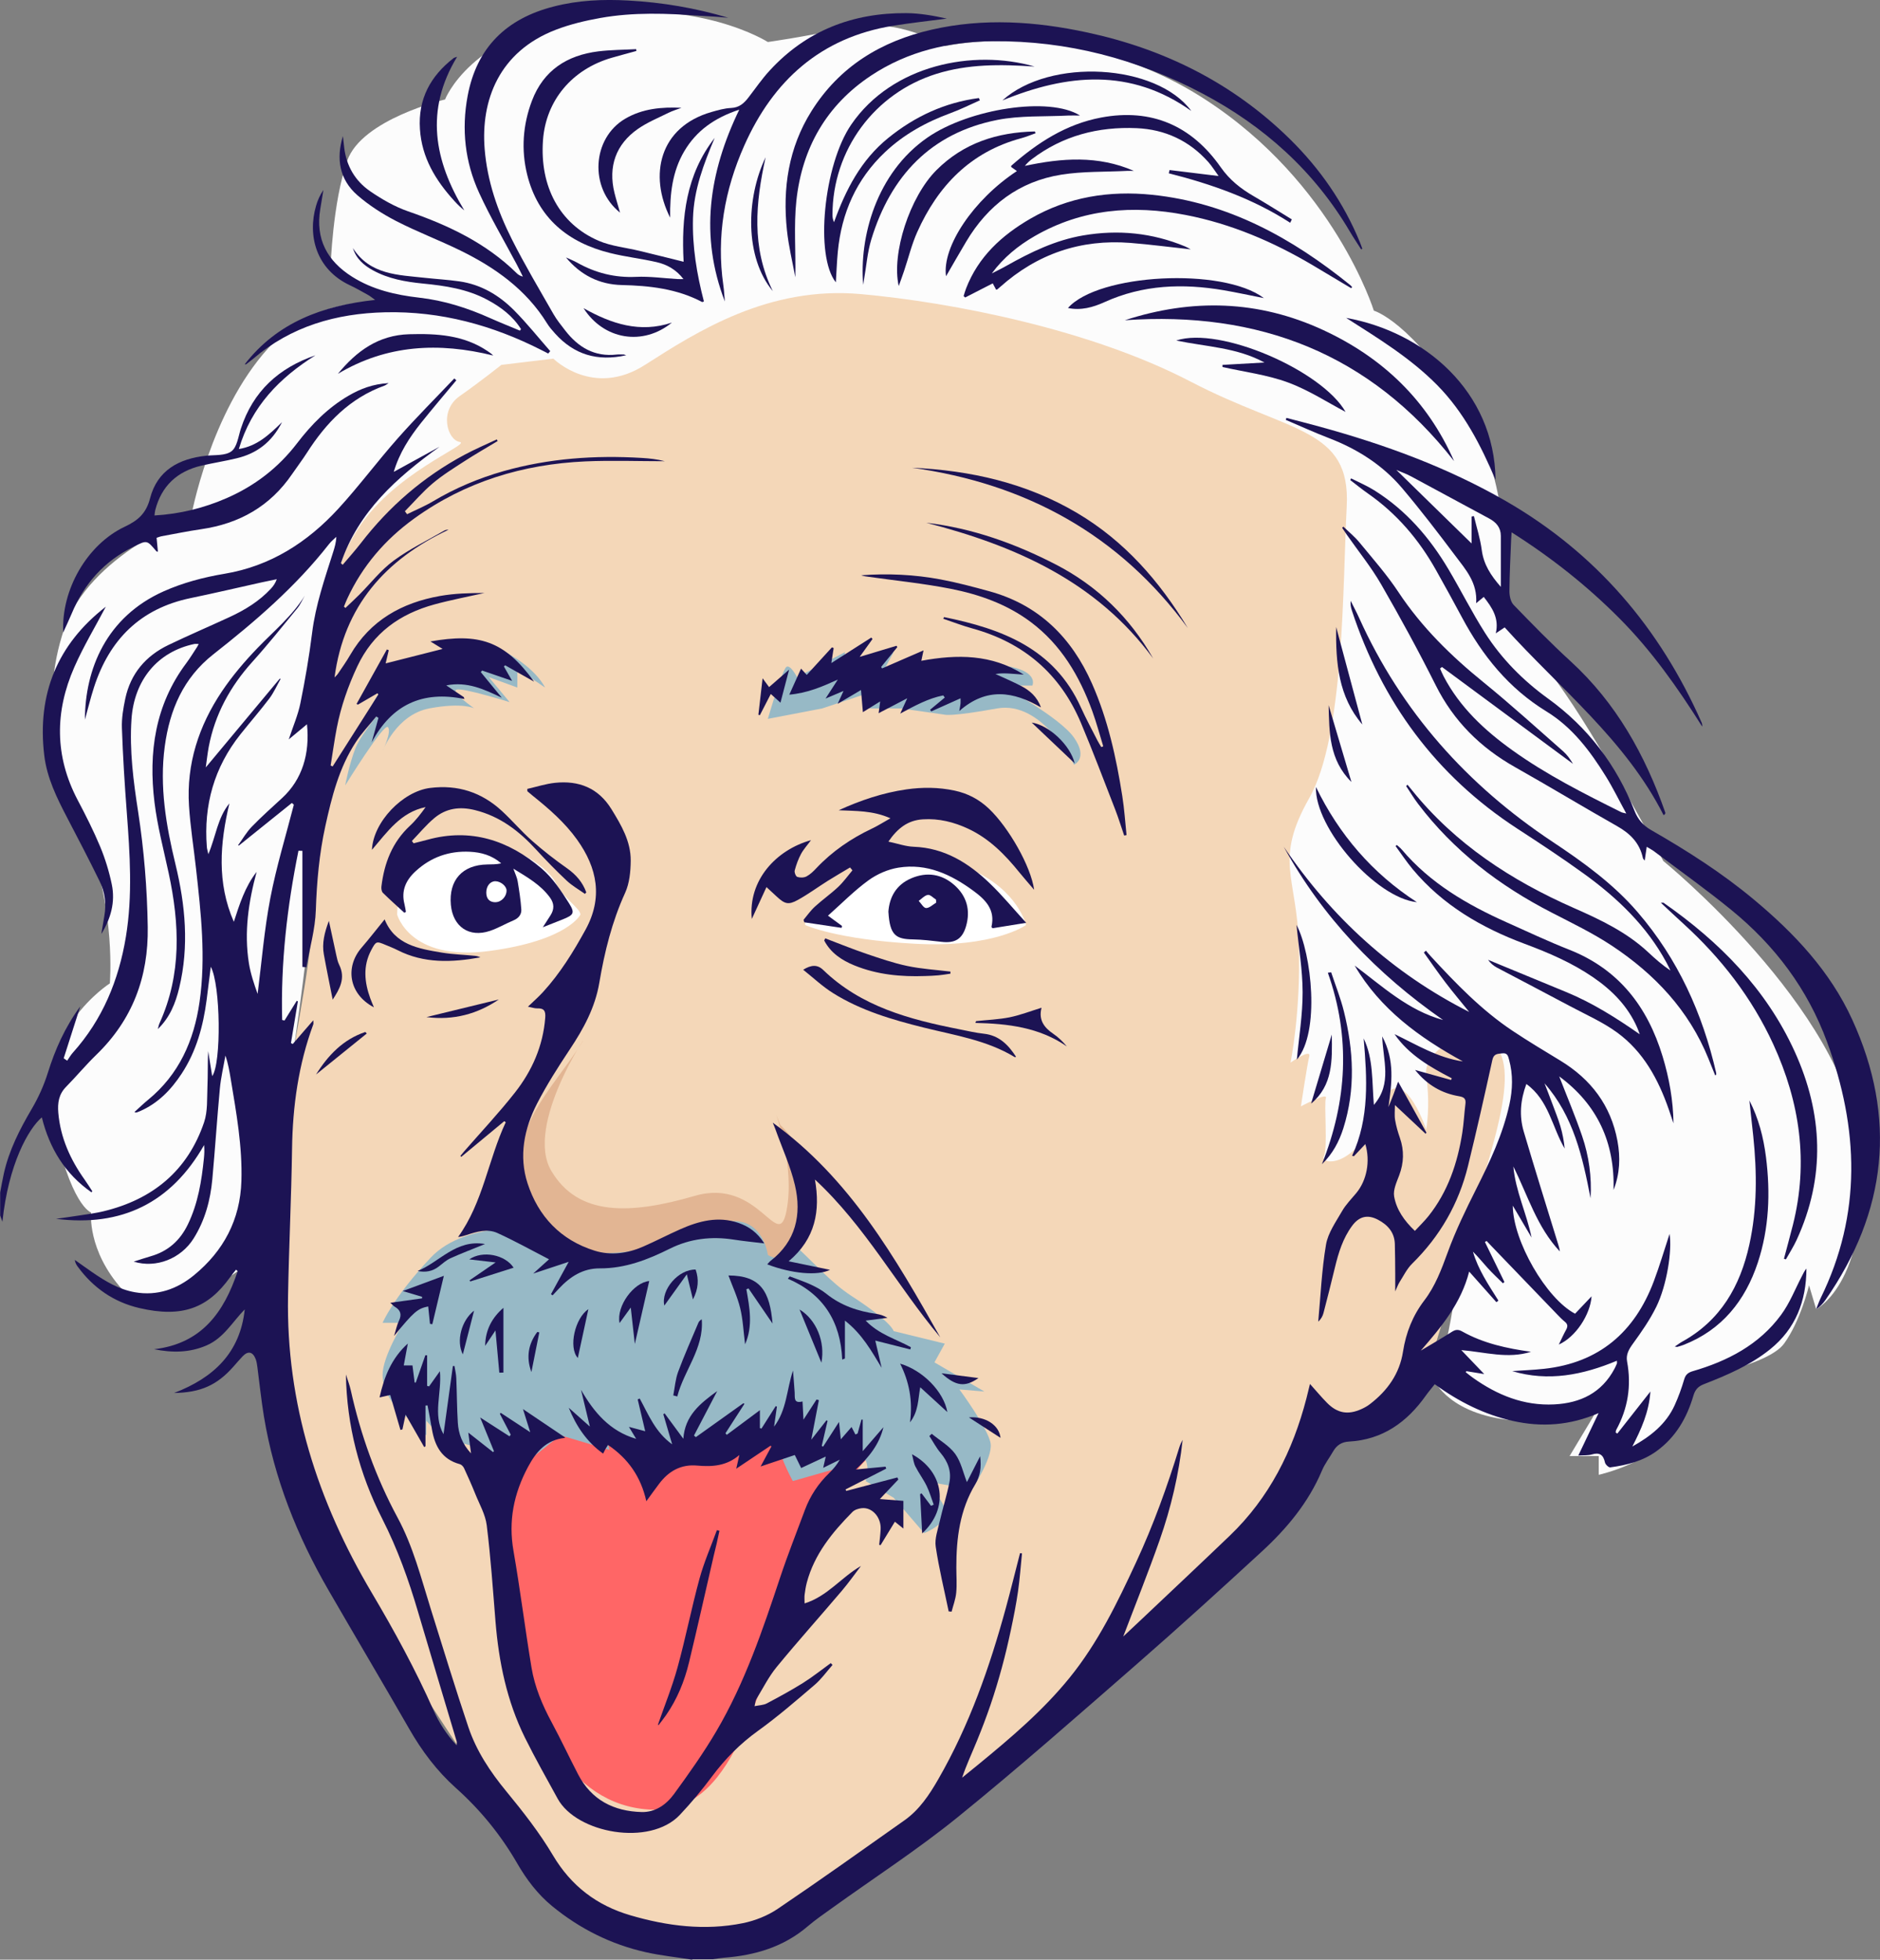
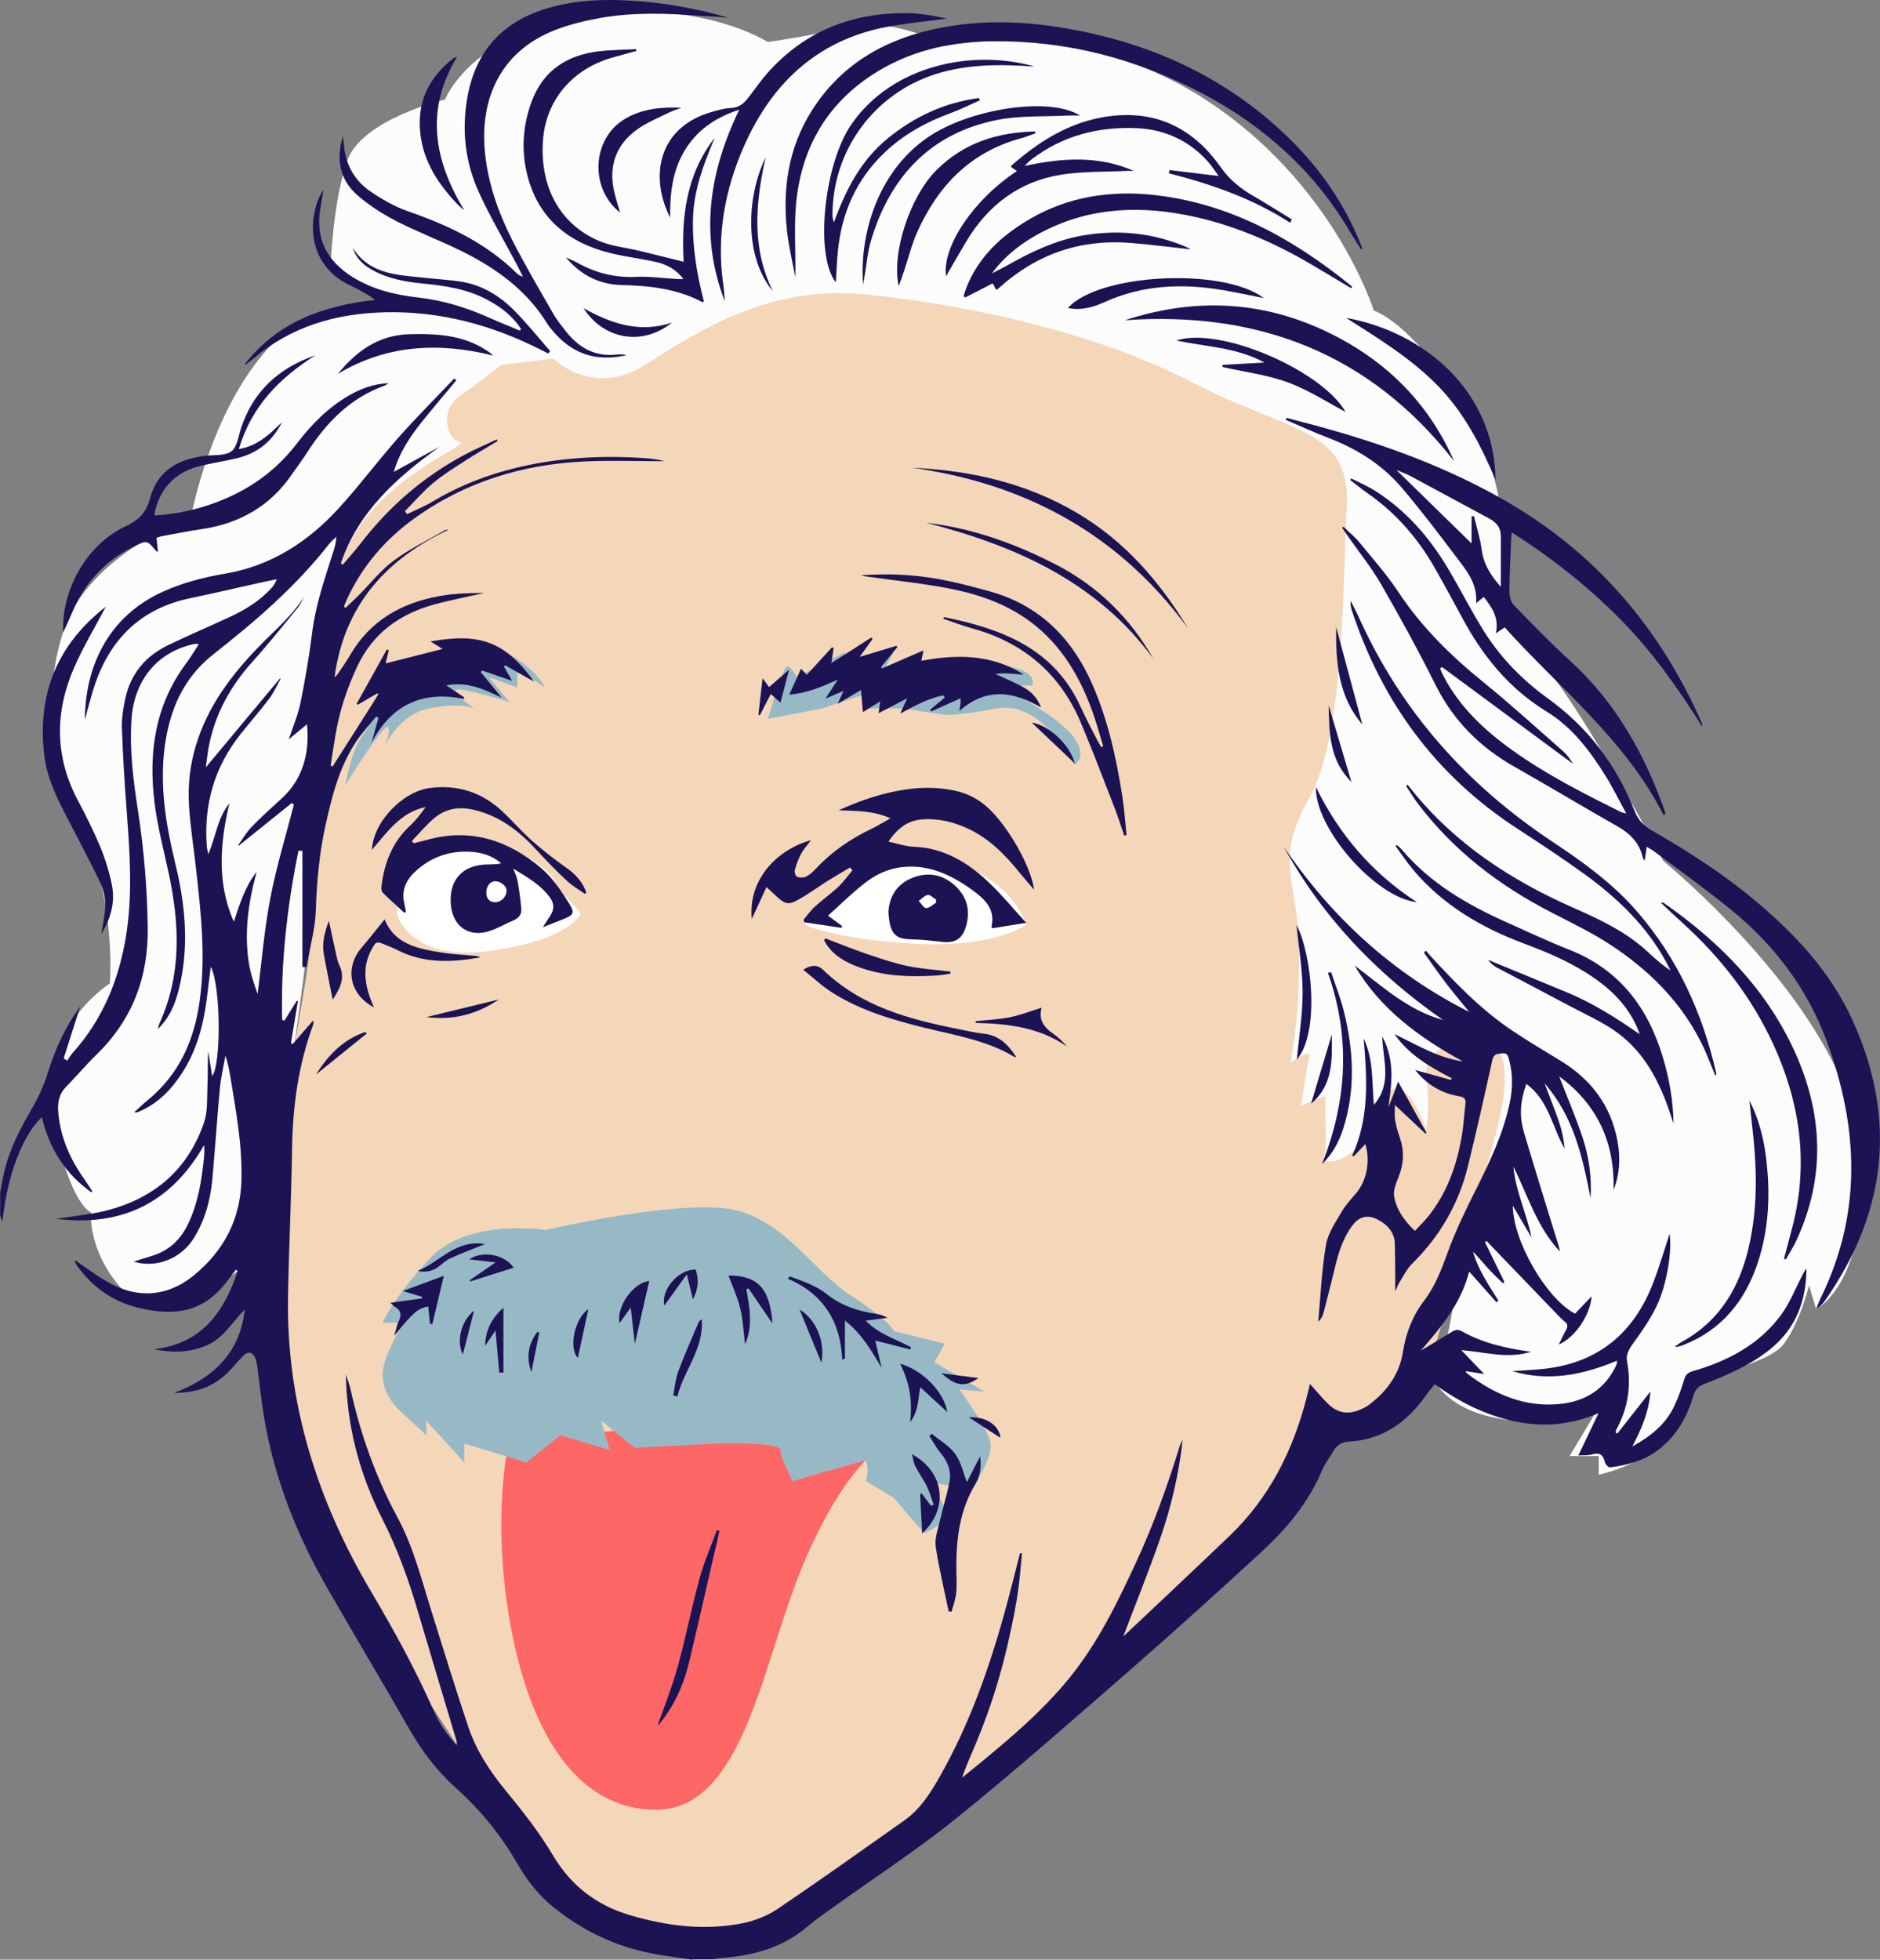
<svg xmlns="http://www.w3.org/2000/svg" viewBox="0 0 439.54 458.1">
  <rect x="0" y="0" width="439.54" height="458.1" fill="#808080" stroke="none" />
  <defs>
    <style>
      .cls-1 {
        fill: #fff;
      }

      .cls-2 {
        fill: #f66;
      }

      .cls-3 {
        fill: #f4d7b8;
      }

      .cls-4 {
        fill: #97b9c6;
      }

      .cls-5 {
        fill: #1c1354;
      }

      .cls-6 {
        fill: #e2b593;
      }

      .cls-7 {
        fill: #fcfcfc;
      }
    </style>
  </defs>
  <g id="_ар_1" data-name="Шар 1" />
  <g id="_ар_2" data-name="Шар 2">
    <g>
      <path class="cls-3" d="M164.43,451.63c40.16,0,129.99-88.36,142.4-106.62,12.41-18.26,0-13.87,0-13.87,0,0,8.76,8.57,18.99-.46,10.22-9.03,10.22-22.18,14.61-30.21,4.38-8.03,18.26-46.74,13.87-54.77-4.38-8.03-27.02,0-27.02,0,0,0,29.21-108.08-.73-143.13-29.94-35.05-215.05-73.12-241.34-13.95-26.29,59.16-10.6,99.4-12.06,125.69-1.46,26.29-16.07,70.11-8.03,109.54,8.03,39.44,39.79,78.92,49.77,96.94,7.98,14.42,23.26,30.85,49.55,30.85" />
      <path class="cls-2" d="M153.41,423.04c18.99,0,24.16-29.84,32.19-51.74,8.03-21.91,16.8-29.94,16.8-29.94,0,0-16.06-11.68-40.9-8.76-24.83,2.92-42.35,3.65-42.35,3.65,0,0-4.38,17.1,0,42.51,4.38,25.41,15.28,44.29,34.26,44.29" />
      <path class="cls-4" d="M179.52,168.04s3.41-11.68,4.38-12.17c.98-.49,2.44,2.43,2.44,2.43l11.2-5.84v4.38l11.39-4.38-2.14,3.9s16.07-1.95,26.29-.97c10.23,.97,8.28,4.87,8.28,4.87h-7.3s13.63,7.3,17.04,12.17c3.41,4.87,0,6.33,0,6.33,0,0-7.3-15.09-18.01-13.15-10.71,1.95-12.18,1.46-12.18,1.46l-10.21-1.46h-8.27v-3.41l-10.22,3.41-12.66,2.43Z" />
      <path class="cls-1" d="M188.28,216.24c-.98-2.92,12.17-7.79,16.06-11.68,3.9-3.9,11.34-6.24,22.53-1.37,11.2,4.87,13.01,13.05,13.01,13.05,0,0-7.36,5.36-25.83,4.38-18.48-.97-25.78-4.38-25.78-4.38" />
      <path class="cls-4" d="M127.65,287.53s-18.24-2.84-27,6.51c-8.76,9.34-11.2,15.19-11.2,15.19h4.87s-4.87,7.79-4.87,12.17c0,4.38,3.41,7.79,3.41,7.79l6.82,6.33v-3.39l8.87,9.72v-4.38l14.5,4.38,7.97-6.33,11.5,3.41-1.95-6.8,7.79,6.31,18.99-.98s15.09-.49,15.09,1.46c0,1.95,2.92,7.3,2.92,7.3l17.04-4.87s.98,1.95,0,4.87l6.53,3.9,7.13,8.27s6.28-2.43,4.83-5.84c-1.45-3.41-4.83-6.33-4.83-6.33l11.17,1.95s4.87-7.3,4.38-10.71c-.49-3.41-7.3-12.66-7.3-12.66l5.84,.49-11.68-6.82,2.42-4.38-11.96-2.92s-.2-1.95-9.94-8.28c-9.74-6.33-16.66-19.82-31.27-20.6-14.6-.78-40.08,5.23-40.08,5.23" />
      <path class="cls-7" d="M335.31,322.63s3.64,8.54,19.83,9.5c16.19,.96,22.04-9.5,22.04-9.5,0,0-2.92,5.58-5.84,10.45-2.92,4.87-4.38,7.3-4.38,7.3h6.82v4.38s14.12-3.15,17.04-11.07c2.92-7.91,3.41-11.07,3.41-11.07,0,0,18.99-3.18,22.88-8.53,3.9-5.36,5.84-13.63,5.84-13.63l1.67,5.6s13.42-6.81,10.01-38.58c-3.41-31.77-45.76-66.22-45.76-66.22,0,0-13.15-24.94-22.88-39.06-9.74-14.12-14.61-18.5-14.61-18.5,0,0,3.9-27.75-8.76-48.2-12.66-20.45-21.42-22.88-21.42-22.88,0,0-9.25-29.84-39.44-49.38-30.18-19.55-60.87-12.45-60.87-12.45,0,0-10.7-6.82-22.38-4.38-11.69,2.43-18.99,3.41-18.99,3.41,0,0-16.07-10.29-42.84-6.12-26.78,4.17-32.62,19.55-32.62,19.55,0,0-19.47,4.59-22.88,14.32-3.41,9.74-3.89,24.83-3.89,24.83l17.77,9.25s-18.67-5.36-32.34,9.74c-13.67,15.09-18.05,39.44-18.05,39.44,0,0-23.85,8.76-29.7,26.29-5.84,17.53-1.46,31.65,5.36,48.69,6.81,17.04,5.35,34.07,5.35,34.07,0,0-17.62,11.21-13.43,31.65,4.19,20.45,9.05,21.91,9.05,21.91,0,0-.97,8.77,7.3,18.02,8.27,9.25,26.96-4.28,26.96-4.28,0,0,3,12.3,8.8-23.99,5.8-36.29,9.73-62.77,10.35-94.42,.63-31.65-.07-39.97,8.31-54.06,8.38-14.09,27.37-20.91,24.45-21.4-2.92-.49-4.87-7.3,0-10.71,4.87-3.4,9.74-7.3,9.74-7.3l12.17-1.46s9.25,9.25,21.42,1.46c12.17-7.79,28.89-18.5,50.47-16.55,21.58,1.95,53.71,8.28,77.08,20.45,23.37,12.17,37.49,10.71,36.51,29.21-.97,18.5-.49,53.55-8.76,68.16-8.28,14.61-2.92,18.25-2.43,34.2,.49,15.95-1.95,27.63-1.95,27.63,0,0,4.87-3.41,4.38-1.46-.49,1.95-1.95,11.69-1.95,11.69,0,0,6.33-3.41,5.84-1.95-.48,1.46,.49,11.69-.48,13.64-.98,1.95,7.55,3.16,12.66-10.71,5.11-13.87,11.27,4.38,11.27,4.38,0,0,1.04-5.33,0-12.56-1.04-7.24,15.13-14.49,17.94-3.5,2.81,10.99-8.76,36.03-10.95,52.58-2.19,16.55-5.11,22.17-5.11,22.17" />
      <path class="cls-1" d="M135.7,213.8c0-1.46-3.89-3.65-5.84-7.55-1.95-3.89-12.66-11.68-25.07-8.27-12.41,3.41-11.93,15.82-11.93,15.82,0,0,2.92,10.95,21.42,8.52,18.5-2.43,21.42-8.52,21.42-8.52" />
      <path class="cls-4" d="M127.43,160.73s-1.95-4.38-9.25-8.28c-7.3-3.89-14.36-1.22-14.36-1.22l1.95,2.19s-7.3-.65-11.44,2.11c-4.14,2.76-7.79,10.06-7.79,10.06l4.38-1.7s-6.33,7.3-7.79,10.95c-1.46,3.65-2.43,8.77-2.43,8.77,0,0,9.01-14.61,9.98-13.64,.98,.98-1.22,5.6-1.22,5.6,0,0,3.16-8.52,10.95-9.98,7.79-1.46,10.47,0,10.47,0,0,0-5.6-3.89-4.14-4.38,1.46-.49,12.41,2.92,12.41,2.92l-4.87-5.84,6.67,2.43v-4.38l6.48,4.38Z" />
-       <path class="cls-6" d="M182.44,262.98s11.2,10.22,6.82,22.4c-4.38,12.17-9.74,7.96-9.74,7.96,0,0-1.46-11.86-13.63-6.5-12.17,5.36-35.7,12.91-42.84-6.33-5.84-15.73,6.22-25.8,13.14-37,1.83-2.95-13.63,19.48-7.3,30.19,6.33,10.71,18.5,10.22,33.59,5.84,15.09-4.38,19.47,13.64,21.42,3.41,1.95-10.22-2.43-22.4-2.43-22.4" />
      <path class="cls-5" d="M161.79,458.1c-3.6-.57-7.24-.95-10.79-1.74-8.14-1.83-15.43-5.47-21.9-10.77-3.41-2.8-6.01-6.25-8.18-10.01-3.84-6.64-8.61-12.5-14.32-17.6-4.45-3.98-7.97-8.67-10.93-13.84-6.22-10.82-12.59-21.56-18.84-32.36-7.35-12.7-12.74-26.15-15.13-40.7-.63-3.83-1.02-7.69-1.53-11.54-.08-.61-.17-1.23-.38-1.8-.68-1.79-1.81-2.02-3.1-.65-.73,.78-1.42,1.59-2.13,2.39-3.81,4.31-7.64,6.05-13.86,6.15,9.31-3.57,15.44-9.44,16.52-19.54-2.87,2.91-4.89,6.66-8.88,8.4-3.98,1.74-8.05,1.77-12.32,.91,11.18-1.29,16.37-8.72,19.55-18.24-.13-.12-.25-.24-.38-.36-.47,.59-.97,1.17-1.4,1.78-5.11,7.12-11.06,9.57-21.23,7.19-5.96-1.39-10.77-4.72-14.39-9.68-.32-.43-.59-.9-.68-1.57,1.35,.95,2.68,1.92,4.05,2.86,3.07,2.12,6.25,4.04,10,4.7,5.24,.92,9.87-.74,13.83-3.99,6.9-5.66,10.8-12.98,11.07-22.03,.24-8.04-1.18-15.91-2.49-23.79-.3-1.83-.61-3.65-1.25-5.52-.44,2.58-1.06,5.14-1.3,7.74-.66,7.05-1.11,14.11-1.76,21.17-.45,4.92-1.72,9.62-4.38,13.86-2.94,4.69-8.75,7.03-14,5.4,1.52-.48,2.75-.9,4-1.26,4.03-1.16,6.84-3.66,8.67-7.45,2.37-4.9,3.21-10.15,3.75-15.48,.09-.93,.15-1.87,.04-3.06-7.71,13.54-19.32,19.18-34.61,17.25,1.82-.26,3.65-.5,5.46-.79,1.89-.29,3.8-.53,5.65-.98,11.5-2.78,19.66-9.48,23.5-20.81,.87-2.58,.66-5.54,.78-8.33,.12-2.74,.03-5.5,.17-8.29,.31,1.91,.62,3.82,.94,5.84,2.17-2.93,1.98-21.34-.33-25.56-.34,2.76-.65,5.26-.97,7.74-.81,6.14-2.4,12.01-5.85,17.26-2.49,3.79-5.54,6.94-9.78,8.77-.26,.11-.52,.21-.79,.29-.09,.03-.21-.04-.47-.09,1.11-1,2.11-1.98,3.19-2.86,7.24-5.93,10.74-13.83,12.04-22.87,1.51-10.47,.33-20.89-.83-31.29-.54-4.86-1.32-9.7-1.63-14.57-.63-9.8,2.29-18.71,7.69-26.76,2.43-3.62,5.3-6.99,8.33-10.14,3.82-3.97,8.12-7.48,11.07-12.27-.59,1-1.05,2.11-1.78,3-3.46,4.22-6.87,8.48-10.52,12.53-5.17,5.74-8.73,12.24-10.18,19.85-.29,1.57-.46,3.17-.69,4.8,5.84-7,11.57-13.87,17.3-20.75l.19,.08c-.86,1.52-1.57,3.15-2.61,4.54-2.17,2.87-4.54,5.58-6.78,8.4-6.14,7.72-8.62,16.54-7.85,26.33,.03,.44,.18,.86,.35,1.69,1.76-4.17,2.15-8.51,4.92-11.87-2.21,9.31-2.96,18.54,1.04,27.68,1.33-4.12,2.62-8.22,5.33-11.68-1.91,7.03-2.96,14.11-1.81,21.35,.39,2.46,1.21,4.86,2.04,7.18,.95-7.46,1.55-15,2.97-22.38,1.41-7.36,3.63-14.57,5.5-21.85-.15-.14-.31-.27-.46-.41l-12.39,9.96c-.06-.02-.13-.04-.19-.06,1.06-1.46,1.97-3.07,3.22-4.36,2.27-2.34,4.71-4.51,7.11-6.72,4.66-4.3,6.49-10.32,5.78-17.21-1.39,1.15-2.7,2.24-4.26,3.53,1-3.03,2.16-5.68,2.72-8.45,1.11-5.44,2.05-10.93,2.74-16.44,.81-6.54,2.95-12.68,4.92-18.89,.35-1.11,.69-2.23,.74-3.57-.57,.56-1.22,1.07-1.7,1.69-7.76,9.93-17.23,18.06-27.07,25.79-6.99,5.5-10.19,12.97-11.34,21.5-1.26,9.36,.3,18.48,2.5,27.55,2.32,9.56,3.22,19.19,.88,28.9-.86,3.59-2.2,6.95-5,9.64,.14-.48,.21-.98,.42-1.42,5.17-11.42,4.67-23.17,2.11-35.06-1.18-5.49-2.63-10.95-3.31-16.51-1.43-11.67,.13-22.79,7.43-32.54,.91-1.22,1.69-2.52,2.53-3.79,.12-.18,.2-.38,.37-.7-.42,0-.73-.05-1.02,0-8.62,1.82-14.07,8.45-14.69,17.6-.49,7.31,.45,14.49,1.56,21.66,1.37,8.91,2.1,17.86,2.24,26.88,.18,11.7-3.56,21.71-12.04,29.91-2.46,2.39-4.66,5.04-7.07,7.49-1.7,1.74-1.99,3.74-1.8,6.05,.5,5.85,2.82,10.95,6.17,15.65,.61,.87,1.18,1.77,1.76,2.66,.01,.02-.04,.09-.16,.29-6.2-4.32-9.83-10.29-11.62-17.53-3.14,2.67-7.8,10.93-9.22,24.4-.19-.54-.36-1-.52-1.45v-5.4c.28-1.48,.53-2.97,.86-4.43,1.22-5.45,3.71-10.32,6.52-15.1,1.55-2.63,2.84-5.49,3.75-8.4,1.71-5.46,3.96-10.6,7.6-15.57-1.38,4.31-2.63,8.23-3.88,12.14,.28,.19,.55,.38,.82,.56,.44-.63,.81-1.31,1.32-1.87,6.95-7.74,10.72-16.93,12.4-27.07,1.6-9.69,.94-19.41,.21-29.13-.5-6.56-.91-13.14-1.14-19.71-.08-2.28,.32-4.61,.79-6.85,1.24-5.84,4.77-9.99,10.1-12.55,4.71-2.26,9.52-4.32,14.26-6.51,3.6-1.66,6.95-3.7,9.68-6.64,.56-.6,1.04-1.27,1.38-2.22-1.18,.25-2.37,.48-3.55,.74-5.54,1.23-11.07,2.53-16.62,3.68-11.73,2.44-18.96,9.7-22.57,20.86-.81,2.51-1.43,5.07-2.12,7.56,.03-11.8,5-24.02,18.42-30.01,4.56-2.03,9.33-3.28,14.22-4.1,10.75-1.79,19.39-7.36,26.6-15.2,4.86-5.3,9.16-11.1,13.93-16.49,4.24-4.79,8.78-9.33,13.19-13.97,.16,.14,.32,.29,.48,.43-2.76,3.32-5.57,6.6-8.26,9.97-2.7,3.39-5.06,7-6.37,11.44,3.57-1.96,7.14-3.91,10.7-5.87-10,7.19-18.96,15.14-23.06,27.22,.14,.12,.28,.25,.42,.37,1.42-1.68,2.89-3.31,4.23-5.04,6.62-8.59,14.65-15.54,24.22-20.66,2.46-1.32,5.04-2.42,7.57-3.61,.07,.13,.14,.25,.21,.38-2.58,1.56-5.21,3.06-7.74,4.7-2.55,1.65-5.15,3.26-7.46,5.21-2.34,1.97-4.34,4.32-6.49,6.5,.17,.23,.34,.47,.51,.7,2.03-1,4.14-1.87,6.07-3.02,5.21-3.1,10.72-5.42,16.54-7.07,10.57-2.98,21.35-3.73,32.27-3.07,1.79,.11,3.58,.29,5.36,.77-6.19,0-12.4-.23-18.57,.04-14.58,.66-28.11,4.75-40.05,13.39-6.77,4.9-12.08,11.08-15.61,18.71-.28,.6-.51,1.22-.77,1.84,.12,.11,.24,.21,.35,.32,1.08-1.03,2.19-2.05,3.25-3.11,2.65-2.66,5.01-5.72,8-7.93,3.68-2.72,7.87-4.73,11.85-7.04,.27-.16,.59-.22,.99-.2-14.77,6.97-24.42,17.84-26.64,34.52,.27-.29,.6-.55,.81-.88,.97-1.45,1.99-2.87,2.86-4.38,4.7-8.1,12.08-12.2,20.99-13.78,3.41-.61,6.91-.69,10.4-.7-3.9,.88-7.84,1.62-11.69,2.67-8.09,2.21-14.39,6.68-18.05,14.5-2.16,4.61-3.82,9.37-4.79,14.36-.56,2.91-.96,5.86-1.44,8.8,.16,.07,.31,.14,.47,.22l10.69-16.82c-.07-.1-.14-.19-.21-.29-1.52,.89-3.05,1.77-4.57,2.66-.11-.06-.21-.11-.32-.16,2.36-4.25,4.72-8.5,7.09-12.74,.14,.06,.29,.12,.44,.18-.26,1.1-.52,2.19-.73,3.08,4.47-1.13,8.94-2.28,13.32-3.38-.73-.44-1.73-1.07-2.85-1.75,11.28-1.99,17.3-.23,24.24,9.4-2.49-1.41-4.63-2.62-6.77-3.83-.1,.09-.19,.19-.29,.28,.59,1.03,1.18,2.07,1.92,3.36-2.52-.87-4.77-1.64-7.01-2.41-.1,.12-.2,.24-.31,.37,1.56,1.91,3.13,3.81,4.91,5.98-4.16-1.97-8.06-3.84-12.99-2.88,1.57,1.05,2.83,1.89,4.1,2.74,.05,.15,.11,.3,.16,.45-9.86-2.04-17.03,1.36-21.69,10.13,.53-1.91,1.05-3.82,1.58-5.72-.17-.11-.34-.22-.51-.33-1.6,1.98-3.39,3.85-4.78,5.98-3.92,5.99-5.63,12.82-7.14,19.7-1.41,6.44-1.99,12.96-2.21,19.57-.14,4.47-1.44,8.92-2.22,13.37-.31-.03-.62-.05-.92-.08v-27.13c-.31-.01-.61-.02-.92-.03-2.65,13.06-4.17,26.22-3.81,39.57,.19,.04,.37,.08,.55,.12,.95-1.54,1.9-3.08,2.86-4.61,.09,.04,.17,.08,.26,.13-.54,3.25-1.08,6.5-1.62,9.75,.14,.07,.28,.14,.42,.22,1.55-1.79,3.09-3.57,4.81-5.55,0,.49,.06,.74,0,.95-3.47,9.39-4.83,19.13-4.97,29.11-.17,11.48-.73,22.95-.94,34.43-.46,25.08,6.92,48,19.59,69.37,5.28,8.91,10.23,17.98,14.43,27.45,1.3,2.93,3.02,5.61,5.41,8.21,0-.53,.05-.75,0-.93-3.01-10.12-6.07-20.22-9.05-30.34-2.19-7.46-4.8-14.73-8.34-21.68-5.38-10.56-8.3-21.81-8.51-33.77,.38,1.22,.85,2.41,1.13,3.65,2.31,10.43,5.88,20.41,10.95,29.81,3.64,6.74,5.5,14.11,7.76,21.35,2.89,9.22,5.71,18.46,8.79,27.62,1.88,5.59,5.1,10.44,8.87,15.02,3.92,4.77,7.78,9.69,10.92,14.98,4.26,7.17,10.26,11.7,18.06,13.99,8.62,2.53,17.43,3.65,26.33,1.85,2.85-.58,5.78-1.74,8.18-3.37,9.97-6.74,19.78-13.73,29.61-20.68,3.48-2.46,5.79-5.94,7.88-9.57,7.27-12.62,12.04-26.21,15.85-40.2,1.15-4.21,2.19-8.44,3.28-12.67,.16,.02,.31,.03,.46,.05-.3,2.96-.51,5.93-.93,8.87-.43,3-1.02,5.98-1.65,8.95-.63,2.97-1.32,5.92-2.12,8.85-.8,2.93-1.67,5.84-2.65,8.71-.98,2.87-2.06,5.71-3.21,8.51-1.14,2.8-2.43,5.53-3.44,8.54,1.3-1.06,2.61-2.11,3.91-3.18,7.58-6.22,15.04-12.56,21.25-20.22,6.61-8.16,11.15-17.52,15.53-26.98,4.03-8.69,7.27-17.66,10.08-26.8,.19-.63,.48-1.22,.79-1.8-.88,8.03-2.71,15.86-5.38,23.45-2.63,7.5-5.6,14.88-8.51,22.53,1.57-1.47,3-2.8,4.42-4.15,6.83-6.46,13.68-12.89,20.47-19.4,9.26-8.87,14.76-19.85,17.94-32.12,.27-1.03,.51-2.06,.83-3.37,1.42,1.57,2.65,3.07,4.01,4.44,2.41,2.43,4.89,2.85,8.01,1.44,.71-.32,1.42-.71,2.03-1.19,4.07-3.13,6.9-7.08,7.7-12.25,.69-4.42,2.26-8.4,5-11.99,2.54-3.33,3.99-7.21,5.43-11.15,1.85-5.1,4.25-10.03,6.69-14.89,3.19-6.35,6.21-12.73,7.75-19.71,.77-3.5,.89-7.02-.08-10.52-.23-.85-.38-1.61-1.59-1.46-1.08,.13-1.98,.04-2.31,1.54-1.82,8.28-3.68,16.56-5.7,24.8-2.17,8.83-6.55,16.43-13.06,22.83-1.21,1.19-1.99,2.82-2.92,4.28-.37,.58-.6,1.26-1.03,2.19,0-1.64,.01-2.91,0-4.18-.02-2.3-.02-4.61-.09-6.91-.08-2.72-1.68-4.47-3.94-5.66-2.44-1.29-4.42-.78-6.05,1.43-2.15,2.91-3.19,6.29-4.02,9.75-.85,3.55-1.75,7.09-2.67,10.62-.19,.73-.56,1.42-1.23,2.03,.56-6.02,.81-12.08,1.82-18.02,.47-2.74,2.31-5.31,3.75-7.82,.88-1.54,2.19-2.85,3.34-4.24,2.43-2.94,3.31-7.42,2.1-11.43-.93,.99-1.8,1.91-2.67,2.83-.14-.03-.28-.06-.42-.09,4.09-8.86,3.5-18.14,2.7-27.45,2.3,4.82,1.92,10.03,2.39,15.55,4.35-5.05,2.11-10.44,1.95-16.02,3,5.6,2.23,11.01,1.45,16.54,.41-1.03,.84-2.05,1.23-3.09,.39-1.04,.76-2.09,1.04-2.87,2.17,3.92,4.39,7.91,6.61,11.91-.06,.09-.12,.18-.18,.28-2.32-2.17-4.64-4.34-7.18-6.72,0,1.3-.14,2.41,.04,3.47,.24,1.43,.65,2.85,1.13,4.22,1.02,2.95,.93,5.81-.17,8.74-.6,1.59-1.45,3.4-1.18,4.94,.54,3.07,2.34,5.67,4.85,8.05,1.09-1.18,2.21-2.25,3.17-3.45,4.54-5.7,6.79-12.36,7.91-19.46,.35-2.22,.45-4.47,.73-6.71,.15-1.16-.16-1.63-1.44-1.85-4.06-.68-7.48-2.61-10.32-6.15,3.02,.84,5.71,1.59,8.4,2.34,.06-.13,.12-.26,.18-.39-5.09-2.64-10.04-5.46-13.39-10.33,5.19,2.49,10.13,5.54,15.99,6.39-10.15-5.56-19.32-12.2-25.31-22.42,6.5,4.88,12.52,10.51,20.67,12.73-15.44-10.75-28.16-23.95-37.25-40.5,11.18,16.51,25.44,29.56,43.36,38.62-1.84-2.27-3.73-4.51-5.51-6.84-1.76-2.3-3.4-4.69-5.09-7.05,.16-.14,.32-.29,.48-.43,.37,.42,.72,.86,1.1,1.27,5.88,6.38,11.9,12.63,19.17,17.47,3.64,2.43,7.42,4.68,11.16,6.96,7.15,4.35,11.81,10.46,13.35,18.78,.71,3.84,.58,7.64-.91,11.45,.3-11.07-3.77-19.96-12.71-26.55,1.82,4.7,3.75,9.26,5.35,13.93,1.6,4.68,2.28,9.56,1.98,14.56-1.86-9.63-3.97-19.15-10.76-26.86,.62,1.6,1.25,3.2,1.84,4.81,.65,1.74,1.34,3.46,1.87,5.23,.5,1.68,.82,3.42,1,5.2-2.96-5-3.68-11.28-8.96-15.09-1.4,3.77-1.69,7.45-.62,11.09,2.59,8.78,5.33,17.51,8.02,26.26,.18,.58,.36,1.16,.43,1.79-5.35-5.67-7.49-13.09-10.87-19.85,.51,5.77,3.11,10.97,4.26,16.61-1.44-2.45-2.88-4.89-4.39-7.46,.04,8.25,7.82,21.74,14.56,25.26,1.23-1.3,2.5-2.64,3.86-4.07-.31,4.36-3.76,9.54-7.66,11.28,.64-1.32,1.12-2.41,1.7-3.45,.42-.76,.41-1.31-.29-1.88-.61-.49-1.16-1.07-1.71-1.63-5.11-5.3-10.22-10.61-15.32-15.92-.43-.44-.84-.88-1.26-1.33-.13,.08-.27,.15-.4,.23,1.52,3.12,3.04,6.24,4.56,9.36-.12,.1-.23,.2-.35,.3-1.18-1.17-2.4-2.3-3.51-3.52-1.17-1.28-2.24-2.64-3.5-3.88,1.22,4.22,3.67,7.8,5.96,11.45-.16,.12-.32,.25-.47,.37-2.08-2.34-4.15-4.67-6.37-7.16-1.88,7.37-6.48,12.93-11.31,18.48,2.43-1.46,4.88-2.87,7.26-4.39,.86-.55,1.49-.61,2.42-.09,4.99,2.8,10.47,3.97,16.08,4.75-5.41,1.72-10.71,.07-16.29-.39,1.7,1.77,3.39,3.54,5.36,5.6-1.63-.26-2.91-.47-4.18-.68-.05,.08-.09,.16-.14,.25,.55,.43,1.09,.88,1.67,1.29,5.69,4.05,11.89,6.59,19.02,6.23,6.14-.31,11.09-2.7,14.09-8.34,.21-.39,.39-.81,.56-1.22,.05-.14,0-.31,0-.65-7.98,3.33-16.03,4.95-24.48,2.43,2.48-.18,4.98-.27,7.45-.54,12.85-1.4,21.17-8.56,25.65-20.44,1.38-3.66,2.48-7.43,3.69-11.1,.63,3.88-.63,12.02-3.1,17.04-1.5,3.05-3.47,5.89-5.48,8.65-.96,1.32-1.65,2.55-1.35,4.15,1.04,5.64,.21,10.96-2.55,15.99-.09,.17-.08,.4-.12,.6,.13,.08,.26,.17,.39,.25,2.51-3.19,5.01-6.38,7.73-9.83-.33,4.84-2.17,8.86-4.22,12.85,4.2-2.34,7.88-5.19,9.91-9.68,.88-1.94,1.61-3.96,2.21-6,.33-1.13,.91-1.6,1.99-1.92,8.17-2.37,15.53-6.18,20.67-13.18,2.01-2.72,3.27-5.99,4.85-9.02,.32-.61,.59-1.25,1.07-1.79-.03,7.58-2.51,14.07-8.52,18.89-4.62,3.71-10.01,6.01-15.47,8.14-1.33,.52-2.02,1.27-2.43,2.66-1.53,5.19-4.1,9.7-8.6,12.97-3.26,2.37-6.99,3.29-10.85,3.81-.37,.05-1.13-.67-1.23-1.14-.39-1.79-1.24-2.43-3.07-1.88-.88,.26-1.87,.17-3.17,.26,1.61-3.37,3.07-6.44,4.74-9.92-6.73,2.9-13.33,3.33-20.07,1.82-6.68-1.49-12.66-4.52-18.23-8.58-.76,.97-1.45,1.77-2.07,2.64-4.42,6.24-10.12,10.34-18,10.77-1.67,.09-2.85,.84-3.67,2.27-.86,1.51-1.97,2.92-2.63,4.51-3.15,7.48-8.22,13.55-14.09,18.95-9.65,8.88-19.35,17.7-29.23,26.32-13.82,12.06-27.59,24.2-41.84,35.75-9.38,7.6-19.58,14.2-29.39,21.26-1.92,1.38-3.88,2.72-5.67,4.25-5.64,4.83-12.32,6.79-19.55,7.35-.89,.07-1.78,.23-2.67,.35h-4.73Z" />
-       <path class="cls-5" d="M172.88,340.11c-2.95,2.57-6.32,2.81-9.84,2.49-3.86-.36-6.74,1.31-8.98,4.31-.94,1.25-1.86,2.53-2.95,4.02-1.26-5.68-4.23-9.96-8.96-13.15-.25,.39-.43,.66-.59,.94-.16,.29-.3,.6-.55,1.08-3.84-2.73-6.29-6.43-8.04-10.72,1.51,1.35,3.03,2.7,4.94,4.4-.77-3.19-1.42-5.89-2.07-8.59,3.03,5.25,6.72,9.66,12.89,11.46-.51-.84-1.01-1.67-1.69-2.8,1.41,.38,2.55,.68,3.81,1.02-.61-2.59-1.19-5.01-1.76-7.43,.16-.07,.31-.14,.47-.22,2.06,3.77,3.66,7.89,7.59,10.71-.75-2.56-1.41-4.8-2.07-7.04,.1-.06,.21-.13,.31-.19,1.39,1.89,2.78,3.77,4.37,5.93,.38-5.39,3.85-8.2,7.93-11.16-1.96,3.74-3.7,7.08-5.44,10.41,.15,.13,.29,.25,.44,.37,3.7-2.64,7.4-5.28,11.1-7.92,.08,.04,.17,.09,.26,.13-1.48,2.29-2.96,4.59-4.44,6.89,.1,.12,.21,.24,.31,.36,2.52-1.87,5.04-3.75,7.74-5.76v4.19l.37,.11c1.11-1.75,2.22-3.5,3.33-5.25,.09,.04,.19,.08,.28,.11-.22,1.56-.44,3.13-.67,4.69,2.98-3.89,2.95-8.71,4.43-13.12,.13,1.71,.28,3.42,.39,5.13,.08,1.17-.32,2.65,1.84,2.1,.07,1.4,.13,2.57,.22,4.26,1.18-1.82,2.12-3.27,3.06-4.72l.54,.16c-.58,3.03-1.17,6.07-1.78,9.25,1.22-1.56,2.39-3.06,3.56-4.55,.09,.05,.17,.09,.25,.14-.45,1.95-.9,3.9-1.36,5.85,.11,.06,.21,.11,.32,.17,1.18-1.83,2.36-3.66,3.72-5.77,.15,1.49,.27,2.62,.42,4.06,.88-1.01,1.56-1.79,2.51-2.88,.33,.64,.62,1.2,.9,1.75,.17-.07,.34-.15,.51-.22,.3-1.09,.6-2.18,.91-3.27h.29v7.39c1.82-2.1,3.33-3.85,4.84-5.6-.94,3.98-3.37,7.01-6.45,9.88,2.51-.24,4.72-.45,6.93-.66,.06,.16,.12,.31,.18,.46-3.17,1.62-6.34,3.25-9.52,4.87,.06,.11,.12,.23,.18,.34,3.98-1.05,7.95-2.1,11.93-3.15l.24,.48c-1.32,1.4-2.65,2.81-4.32,4.57,2.1,.16,3.78,.29,5.5,.43v6.47c-.76-.61-1.31-1.05-1.99-1.6-1.12,1.84-2.23,3.66-3.35,5.49-.11-.03-.21-.06-.32-.09,.12-1.19,.28-2.39,.34-3.58,.16-2.85-1.98-5.27-4.45-4.98-.74,.09-1.63,.36-2.13,.87-4.7,4.76-8.91,9.86-10.68,16.52-.24,.92-.39,1.87-.51,2.81-.08,.6-.01,1.22-.01,2.06,5.36-1.66,8.6-6.13,13.18-8.75-1.48,1.94-2.89,3.94-4.47,5.8-5.06,5.96-10.29,11.79-15.25,17.83-1.86,2.27-3.2,4.97-4.74,7.5-.22,.36-.23,.86-.42,1.64,1.1-.23,2.09-.23,2.86-.64,2.87-1.52,5.73-3.07,8.48-4.79,2.25-1.41,4.33-3.08,6.49-4.64,.13,.15,.26,.29,.4,.44-1.39,1.57-2.61,3.32-4.19,4.66-4.31,3.69-8.62,7.42-13.22,10.73-4.18,3.01-7.67,6.53-10.73,10.63-2.34,3.15-4.87,6.18-7.57,9.04-7.02,7.42-24.11,4.3-28.55-3.81-2.59-4.73-5.26-9.43-7.65-14.26-4.22-8.54-6.11-17.69-6.88-27.13-.61-7.51-1.12-15.04-2.05-22.51-.31-2.53-1.71-4.93-2.69-7.37-.81-2.02-1.7-4.01-2.61-5.98-.18-.39-.59-.83-.98-.94-4.19-1.12-5.86-4.21-6.53-8.15-.31-1.87-.68-3.73-1.03-5.59-.16,.01-.31,.02-.48,.03v9.53c-.1,.06-.2,.12-.3,.18-1.4-2.44-2.79-4.87-4.35-7.59-.29,1.34-.51,2.4-.74,3.46-.15,.04-.31,.09-.46,.14-.79-2.69-1.58-5.37-2.39-8.18-.72,.17-1.56,.36-2.5,.57,1.07-4.83,2.81-9.17,6.61-12.6-.32,1.74-.63,3.37-.95,5.12h2.04c.17,1.36,.34,2.67,.5,3.98,.09,.02,.18,.03,.26,.05,.75-2.14,1.5-4.28,2.25-6.42,.13,0,.27,.01,.41,.02v7.15l.46,.12c.75-1.06,1.51-2.11,2.53-3.56,.49,5.2-1.74,10.09,.84,14.74,.73-5.3,1.46-10.61,2.19-15.92,.12-.01,.25-.03,.37-.04,.15,.94,.39,1.87,.43,2.82,.15,3.48,.14,6.98,.36,10.46,.16,2.54,.98,4.9,3.09,7.16-.24-1.82-.42-3.21-.64-4.86,2.06,1.62,3.92,3.09,5.79,4.56,.07-.07,.14-.14,.21-.21-1.03-2.52-2.06-5.04-3.23-7.89,2.5,1.61,4.68,3.01,6.86,4.41,.1-.13,.19-.26,.29-.39-.85-1.62-1.69-3.24-2.54-4.86,.07-.08,.13-.16,.2-.24,2.15,1.41,4.3,2.83,6.9,4.53-.67-2.13-1.18-3.75-1.7-5.41,3.32,2.24,6.57,4.43,9.84,6.63,.02-.03-.02,.11-.07,.11-4.33,.47-6.69,3.2-8.64,6.87-3.29,6.2-4.57,12.54-3.35,19.52,1.58,9.08,2.71,18.23,4.22,27.32,.75,4.51,2.52,8.72,4.7,12.76,2.16,4.01,4.09,8.14,6.19,12.18,3.12,6,8.34,8.64,14.87,8.81,3.21,.08,5.77-1.77,7.56-4.22,3.47-4.76,6.9-9.59,9.88-14.66,6.66-11.31,10.84-23.67,14.96-36.06,1.76-5.28,3.82-10.45,5.75-15.66,1.23-3.32,3.15-6.2,5.7-8.66,.93-.9,1.76-1.88,2.46-3.11-1.21,.59-2.43,1.19-3.88,1.91,.21-.94,.36-1.62,.6-2.64-2.02,.94-3.85,1.79-5.75,2.68-.5-1.02-.96-1.96-1.49-3.04-2.58,.86-5.1,1.71-7.99,2.68,.98-1.81,1.75-3.25,2.53-4.7-.07-.05-.15-.1-.22-.15-2.54,1.7-5.07,3.4-8.01,5.37,.32-1.4,.52-2.3,.73-3.2" />
      <path class="cls-5" d="M314.09,123.13c1.27,1.22,2.66,2.34,3.77,3.7,3.1,3.78,6.37,7.47,9.06,11.54,5.44,8.23,12.33,14.97,19.94,21.14,6.37,5.17,12.44,10.71,18.61,16.12,.91,.8,1.64,1.83,2.29,2.93-10.21-7.55-20.42-15.1-30.63-22.64-.15,.12-.3,.24-.45,.36,.28,.62,.54,1.25,.85,1.85,3.78,7.22,9.56,12.6,16.07,17.26,7.98,5.72,16.73,10.13,25.49,14.49,.18,.09,.41,.11,1.13,.29-1.72-3.14-3.11-6-4.78-8.69-3.67-5.93-7.85-11.48-13.9-15.18-8.78-5.38-14.94-13.01-19.72-21.95-1.99-3.72-4.02-7.41-6.09-11.09-3.99-7.12-9.16-13.19-15.9-17.89-1.42-.99-2.77-2.1-4.15-3.15,.07-.13,.14-.26,.21-.39,1.81,.92,3.69,1.72,5.41,2.79,7.42,4.64,12.98,11.07,17.39,18.53,2.89,4.88,5.44,9.98,8.48,14.76,3.87,6.08,8.91,11.16,14.76,15.39,9.34,6.74,16.01,15.55,20.21,26.23,.79,2.01,2.01,3.43,3.84,4.48,8.46,4.85,16.66,10.08,24.15,16.34,9.42,7.86,17.74,16.69,22.91,27.98,10.53,23.02,8.12,44.9-6.27,65.58-.57,.82-1.26,1.55-2.17,2.16,.35-.86,.65-1.75,1.05-2.58,9.69-19.73,8.93-39.7,1.52-59.9-4.57-12.45-12.24-22.6-22.42-30.9-5.83-4.76-11.98-9.12-18-13.66-.49-.37-1.04-.64-1.75-1.08-.16,1.13-.31,2.1-.47,3.23-.19-.26-.39-.41-.42-.59-.75-3.51-2.96-5.73-6.02-7.46-7.98-4.51-15.82-9.26-23.8-13.76-8.12-4.57-14.4-10.75-18.62-19.18-4-7.98-8.28-15.83-12.74-23.56-2.35-4.08-5.36-7.78-8.06-11.65-.37-.53-.72-1.07-1.08-1.6,.1-.08,.19-.17,.28-.25" />
-       <path class="cls-5" d="M178.66,290.66c-2.63-.32-4.86-.53-7.08-.88-5.21-.82-10.24-.24-14.96,2.11-5.19,2.59-10.48,4.64-16.39,4.61-3.95-.02-6.95,1.94-9.54,4.71-.5,.53-1,1.06-1.49,1.59-.13-.08-.26-.16-.39-.25,1.3-2.37,2.6-4.74,4.15-7.58-2.92,.97-5.38,1.79-8.3,2.75,1.42-1.28,2.49-2.26,3.7-3.34-4.07-2.1-7.98-4.29-12.05-6.14-2.36-1.08-4.87-.31-7.25,.47-.62,.2-1.24,.39-1.96,.46,5.86-8.12,7.03-18.07,11.14-26.82-.11-.09-.23-.18-.34-.26-3.35,2.78-6.7,5.55-10.05,8.33-.08-.07-.15-.13-.22-.2,.29-.35,.58-.71,.87-1.05,3.99-4.58,8.16-9.02,11.91-13.79,3.98-5.07,6.54-10.85,7.06-17.42,.13-1.6-.23-2.3-1.88-2.24-.59,.02-1.19-.2-2.16-.39,1.29-1.25,2.47-2.27,3.51-3.41,4.02-4.39,7.11-9.41,9.96-14.6,4.09-7.46,2.77-14.38-1.96-21.01-2.88-4.03-6.57-7.23-10.4-10.3-.42-.34-.83-.69-1.24-1.04,0-.18-.01-.36-.02-.55,2.15-.49,4.27-1.18,6.45-1.42,5.6-.59,10.16,1.18,13.24,6.18,2.29,3.72,4.52,7.51,4.49,11.99-.02,2.53-.28,5.29-1.31,7.55-3.07,6.73-4.81,13.79-6.03,21-.98,5.81-3.69,10.77-6.9,15.59-2.73,4.11-5.41,8.3-7.66,12.68-3.01,5.86-4.3,12.25-2.22,18.64,2.52,7.73,7.74,13.25,15.66,15.73,3.83,1.2,7.71,.65,11.37-.95,2.93-1.28,5.78-2.77,8.71-4.07,4.35-1.92,8.83-3.1,13.57-1.47,2.38,.82,4.39,2.2,6.01,4.76" />
      <path class="cls-5" d="M388.95,190.57c-8.89-17.6-24.28-29.62-37.16-43.91-.63,.43-1.27,.85-2.08,1.39,.83-3.52-.84-6-2.81-8.51-.54,.45-1,.83-1.78,1.47,.35-4.76-2.43-7.85-4.83-11.04-4.05-5.39-8.15-10.76-12.51-15.9-4.6-5.42-10.48-9.12-17.11-11.67-3.4-1.3-6.71-2.83-10.06-4.25,.05-.16,.1-.31,.15-.46,2.6,.68,5.2,1.34,7.79,2.05,15.17,4.16,29.86,9.51,43.55,17.41,21.02,12.13,35.94,29.61,45.7,51.68,.13,.29,.21,.61,.17,1.02-5.7-9.04-11.81-17.73-19.37-25.32-7.57-7.61-15.91-14.21-25.19-20.09-.04,.65-.09,1.07-.1,1.48-.16,4.1-.39,8.2-.41,12.3,0,1.08,.29,2.47,.99,3.19,4.34,4.48,8.7,8.96,13.3,13.16,10.67,9.76,17.43,21.91,22.15,35.37,.03,.09-.02,.21-.03,.32-.12,.1-.24,.2-.36,.3m-38.06-53.37c0-4.18,0-8.05,0-11.91,0-1.97-1.08-3.19-2.74-4.08-6.09-3.26-12.15-6.58-18.24-9.84-1.1-.59-2.3-1.01-3.44-1.5,5.83,5.7,11.62,11.35,17.58,17.18v-6.3l.55-.09c.63,2.64,1.48,5.25,1.83,7.93,.44,3.37,2.12,5.95,4.46,8.61" />
      <path class="cls-5" d="M198.76,202.77c-1.75,1.05-3.53,2.07-5.26,3.16-2.33,1.47-4.55,3.11-6.96,4.44-2.22,1.23-3.06,.96-4.96-.8-.69-.64-1.38-1.27-2.38-2.2-1.22,2.66-2.33,5.06-3.43,7.45-.9-9.1,5.74-16.17,13.84-18.42-.88,1.2-1.75,2.14-2.33,3.22-.65,1.21-1.13,2.54-1.48,3.87-.12,.44,.26,1.39,.61,1.5,.65,.21,1.55,.2,2.14-.11,.87-.46,1.63-1.2,2.32-1.94,3.72-3.94,8.1-6.93,12.98-9.24,1.36-.64,2.63-1.46,4.33-2.41-4.12-1.85-8.13-1.69-12.1-1.88,5.09-2.32,10.32-4.09,15.84-4.88,3.76-.54,7.5-.51,11.24,.28,3.12,.66,5.76,2.06,8.08,4.26,4.57,4.35,9.77,13.4,10.54,18.93-1.3-1.53-2.41-2.77-3.45-4.06-3.35-4.15-7.03-7.9-11.96-10.21-3.37-1.57-6.85-2.44-10.61-2.2-3.53,.22-5.91,2.09-8.06,5.21,2.14,.45,4.01,1.13,5.91,1.2,7.22,.26,12.85,3.8,17.82,8.57,2.9,2.78,5.46,5.9,8.49,9.21-3.09,.5-5.54,.89-7.87,1.27-.19-.25-.26-.3-.25-.33,.93-3.97-1.34-6.3-4.2-8.4-5.23-3.85-10.9-6.5-17.53-5.44-2.46,.39-5.02,1.51-7.04,2.98-3.29,2.39-6.18,5.34-9.45,8.25,1.32,.96,2.3,1.68,3.28,2.4-.03,.15-.06,.3-.09,.45-2.9-.43-5.81-.86-8.72-1.3-.06-.19-.13-.38-.19-.57,.88-1.05,1.67-2.2,2.68-3.11,1.74-1.59,3.69-2.96,5.41-4.57,1.24-1.17,2.25-2.59,3.35-3.9l-.56-.67Z" />
      <path class="cls-5" d="M318.23,58.29c-.87-1.37-1.78-2.72-2.61-4.12-8.34-14.17-20.1-24.72-34.53-32.33-15.28-8.07-31.58-12.34-48.9-12.2-10.18,.08-19.89,2.3-28.51,8.01-10.47,6.93-16.16,16.96-17.49,29.26-.63,5.88-.11,11.88-.25,17.91-.67-3.65-1.56-7.27-1.95-10.95-1.05-9.87,.36-19.33,5.73-27.89,6.56-10.45,16.29-16.35,28.13-19.05,12.15-2.77,24.25-1.94,36.3,.65,18.13,3.89,34.12,11.87,47.41,24.92,7.06,6.94,12.61,14.94,16.38,24.12,.21,.51,.38,1.03,.57,1.54-.09,.05-.19,.09-.28,.14" />
      <path class="cls-5" d="M94.55,213.38c-1.69-1.55-3.41-3.07-5.04-4.68-.31-.31-.39-1.01-.33-1.5,.66-5.45,2.53-10.33,6.68-14.18,1.38-1.28,2.54-2.79,3.65-4.35-5.83,1.2-8.96,5.8-12.55,9.99,.29-6.53,7.21-13.68,13.62-14.47,6.47-.8,12.03,1.02,16.76,5.38,2.44,2.25,4.59,4.81,7.08,7,2.6,2.3,5.35,4.43,8.19,6.43,2.09,1.48,3.61,3.25,4.46,5.6-.1,.12-.21,.24-.31,.36-1.43-1.02-2.99-1.9-4.26-3.09-2.46-2.31-4.82-4.73-7.1-7.21-3.99-4.36-8.46-7.83-14.36-9.29-3.57-.89-6.76-.43-9.51,1.88-1.9,1.59-3.5,3.55-5.23,5.34,.13,.18,.26,.36,.4,.54,1.05-.27,2.11-.52,3.16-.81,10.18-2.83,19.03,.11,26.75,6.69,2.59,2.21,4.59,5.23,6.43,8.15,1.45,2.29,1.05,2.74-1.45,3.75-1.4,.57-2.81,1.11-4.68,1.85,.76-1.17,1.27-1.97,1.79-2.78,.92-1.44,.9-2.79-.15-4.21-2.13-2.9-5.13-4.63-8.53-6.71,.45,1.27,.86,2.06,1,2.9,.36,2.19,.71,4.39,.86,6.61,.08,1.17-.61,2.07-1.81,2.57-1.87,.78-3.62,1.83-5.53,2.47-4.85,1.63-8.65-.97-9.13-6.08-.53-5.77,2.69-9.36,8.5-9.45,1.08-.02,2.17,0,3.27-.26-2.16-1.89-4.69-2.58-7.33-2.71-4.82-.24-9.08,1.24-12.67,4.54-2.29,2.09-3.42,4.56-2.62,7.7,.15,.59,.23,1.2,.34,1.8-.11,.07-.23,.14-.34,.21m21.26-2.46c1.37,0,2.62-1.3,2.61-2.73,0-1.02-1.34-2.14-2.58-2.17-1.24-.03-2.17,1.13-2.16,2.67,.01,1.44,.77,2.24,2.13,2.24" />
      <path class="cls-5" d="M146.39,83.05c-6.76,1.5-12.19-.17-16.61-5.08-.68-.75-1.35-1.52-1.88-2.38-4.89-7.9-12.13-13.04-20.27-17.03-4.94-2.42-10.12-4.37-15.01-6.89-3.21-1.66-6.35-3.67-9.07-6.04-4.19-3.66-4.99-8.52-3.38-13.82,.1,.92,.2,1.83,.31,2.75,.52,4.27,2.58,7.75,6.04,10.13,2.75,1.89,5.75,3.62,8.88,4.71,9.41,3.25,18.23,7.41,25.42,14.48,.35,.35,.79,.62,1.43,.78-.49-.97-.96-1.95-1.47-2.91-2.95-5.56-6.17-10.99-8.78-16.71-3.28-7.17-4.13-14.79-2.67-22.6,2.12-11.37,9.08-18.09,20.1-20.91C135.17,.04,140.99-.2,146.86,.12c7.94,.43,15.73,1.75,23.4,4.03-1.04-.09-2.09-.19-3.13-.26-1.12-.08-2.25-.11-3.37-.19-7.81-.59-15.64-.88-23.39,.5-3.52,.63-7.07,1.47-10.4,2.75-13.37,5.13-17.57,16.59-16.66,27.87,.6,7.52,3.04,14.53,6.39,21.18,2.99,5.92,6.39,11.63,9.68,17.39,.77,1.36,1.78,2.59,2.74,3.84,3.05,3.95,6.88,6.25,12.07,5.65,.55-.06,1.12-.01,1.69-.01,.05,0,.11,.03,.52,.18" />
      <path class="cls-5" d="M400.99,251.35c-.52-1.29-1.04-2.59-1.56-3.88-4.58-11.32-12.59-19.78-22.58-26.4-4.48-2.96-9.38-5.32-14.17-7.79-12.17-6.27-22.81-14.39-31.13-25.36-1.01-1.33-1.87-2.78-2.8-4.17,.11-.1,.21-.21,.32-.31,.33,.4,.66,.8,.99,1.21,10.16,12.65,23.32,21.19,37.97,27.64,6.21,2.73,12.28,5.62,17.3,10.3,1.62,1.52,3.29,2.99,5.22,4.29-.31-.63-.61-1.27-.94-1.88-4.64-8.56-11.49-15.11-19.26-20.73-5.1-3.69-10.37-7.16-15.65-10.59-19-12.38-31.61-29.58-38.65-51.01-.22-.68-.36-1.39-.26-2.21,.66,1.34,1.37,2.65,1.98,4.01,9.89,21.9,25.27,39.07,45.18,52.29,7.24,4.81,14.25,9.86,19.96,16.51,9.38,10.91,15.12,23.59,18.32,37.51,.04,.16,0,.33,0,.49-.08,.03-.16,.06-.24,.09" />
      <path class="cls-5" d="M184.52,162.42c.99-2.19,1.84-4.06,2.76-6.12,.54,.6,.93,1.03,1.34,1.47,1.97-2.15,3.92-4.29,5.88-6.44,.14,.05,.27,.11,.41,.16-.17,1.1-.35,2.2-.55,3.51,3.21-2.05,6.28-4,9.34-5.96,.09,.11,.19,.23,.29,.34-.9,1.25-1.79,2.49-3,4.17,3.18-.95,5.89-1.77,8.61-2.59,.06,.11,.13,.21,.19,.31l-3.78,4.64c.07,.12,.14,.23,.21,.34,3.15-1.37,6.3-2.74,9.7-4.22-.18,.86-.32,1.52-.52,2.44,8.39-1.55,16.49-1.56,23.96,3.23-1.06-.08-2.11-.16-3.17-.23-1.12-.07-2.23-.12-3.45,.09,2,.92,4.03,1.78,5.98,2.79,2.03,1.05,3.74,2.49,4.65,5.02-6.39-3.73-12.7-4.78-19.09,.84,.18-1.06,.26-1.43,.29-1.8,.03-.32,0-.65,0-1.17-2.38,1.07-4.61,2.07-6.84,3.06-.09-.13-.19-.26-.28-.38,1.15-.95,2.29-1.91,3.44-2.86-.12-.16-.24-.33-.37-.5-3.48,.69-6.58,2.38-10.05,4.25,.57-1.24,.98-2.16,1.64-3.58-2.47,1.29-4.51,2.35-6.69,3.49,.12-.89,.22-1.64,.36-2.75-1.5,.93-2.72,1.7-4.04,2.51-.14-1.66-.28-3.27-.44-5.18-1.9,1.12-3.51,2.07-5.46,3.23,.51-1.12,.85-1.86,1.37-3.01-1.47,.62-2.59,1.1-4.2,1.78,1.12-1.73,1.99-3.09,2.87-4.44-3.57,1.62-7.07,3.16-11.39,3.53" />
      <path class="cls-5" d="M90.83,89.58c-.57,.35-.73,.5-.92,.56-8.07,2.9-13.65,8.66-18.15,15.7-1.09,1.7-2.32,3.31-3.47,4.99-5.13,7.52-12.34,11.59-21.26,12.88-3.11,.45-6.2,1.09-9.29,1.65-.37,.07-.72,.23-1.13,.36,.11,1.13,.21,2.18,.31,3.25-.16-.04-.3-.03-.35-.09-2.25-2.69-2.21-2.62-5.3-1.1-6.84,3.35-11.57,8.61-14.48,15.59-.6,1.44-1.28,2.86-2,4.45-.51-9.91,5.55-20.53,14.39-24.7,3.08-1.45,4.99-3.1,5.9-6.62,1.69-6.54,6.74-9.3,13.17-9.97,2.01-.21,4.45,.03,5.87-1.04,1.31-.99,1.59-3.42,2.19-5.27,2.84-8.74,8.86-14.22,17.43-17.16-8.34,5.24-14.92,11.89-17.9,21.91,4.28-.7,7.04-3.3,10.1-6.29-2.42,4.75-5.96,7.34-10.6,8.45-2.73,.66-5.51,1.09-8.24,1.72-5.64,1.32-9.33,4.71-10.8,10.39-.09,.36-.11,.73-.18,1.26,5.97-.35,11.54-1.73,16.88-4.06,6.57-2.87,12.06-7.08,16.45-12.81,3.36-4.4,7.23-8.33,12.08-11.15,2.74-1.59,5.64-2.71,9.31-2.92" />
      <path class="cls-5" d="M169.47,70.48c-5.88-15.27-3.8-30.03,3.37-44.85-5.82,1.93-10.03,4.93-12.87,9.74-2.77,4.71-3.36,9.9-3.29,15.51-5.01-9.92-2.54-21.19,9.64-24.69,1.51-.43,3.06-.88,4.61-.95,1.87-.08,2.99-1.07,4.02-2.4,1.65-2.13,3.18-4.38,5-6.35,8.58-9.34,19.42-13.51,31.95-13.42,3.16,.02,6.33,.59,9.46,1.28-4.2,.55-8.41,1-12.59,1.68-16.88,2.74-28.01,12.8-34.77,28.02-4.6,10.36-6.52,21.24-4.89,32.59,.19,1.27,.24,2.57,.36,3.85" />
      <path class="cls-5" d="M315.9,67.37c-2.97-1.78-5.94-3.57-8.92-5.33-9.3-5.51-19.13-9.73-29.79-11.79-12.31-2.38-24.19-1.45-35.28,4.94-3.87,2.23-7.3,5.02-10.03,8.73,1.15-.59,2.32-1.15,3.44-1.79,5.66-3.19,11.46-6,17.94-7.1,8.18-1.39,16.13-.61,23.81,2.58,.41,.17,.78,.4,1.32,.68-4.84-.52-9.48-1.14-14.14-1.51-11.59-.91-21.74,2.56-30.42,10.3-.21,.19-.42,.37-.64,.55-.04,.03-.1,.04-.29,.11-.26-.48-.53-.98-.8-1.5-2.2,1.13-4.32,2.21-6.44,3.3-.13-.11-.25-.21-.37-.32,.19-.6,.35-1.22,.58-1.8,2.86-7.41,8.35-12.42,15.02-16.29,8.84-5.12,18.51-6.62,28.5-5.59,17.74,1.84,32.66,10.08,46.28,21.09,.17,.14,.3,.32,.45,.48-.07,.08-.14,.17-.21,.25" />
      <path class="cls-5" d="M148.8,11.91c-1.92,.53-3.85,1.04-5.76,1.59-9.32,2.69-15.42,10-16.09,19.27-.79,10.83,3.9,19.6,13.02,23.52,2.99,1.28,6.39,1.59,9.6,2.37,3.37,.81,6.74,1.66,10.26,2.53-.56-10.32,.55-20.34,7.26-28.95-2.54,6.03-4.88,12.1-5.07,18.78-.19,6.64,.9,13.08,2.55,19.44-.23,.09-.36,.18-.41,.14-5.89-3.11-12.28-3.82-18.8-3.97-5.29-.13-9.62-2.34-13.04-6.45,.88,.41,1.8,.76,2.64,1.23,4.27,2.4,8.78,3.54,13.73,3.31,3.24-.15,6.51,.33,9.76,.52,.37,.02,.74,0,1.34,0-1.7-2.22-3.86-3.41-6.27-3.96-3.61-.83-7.32-1.24-10.91-2.14-9.87-2.45-16.85-8.21-19.36-18.33-1.43-5.78-1.01-11.64,1.12-17.26,2.7-7.11,8.2-10.63,15.5-11.54,2.93-.36,5.9-.36,8.86-.52,.02,.14,.04,.28,.06,.42" />
      <path class="cls-5" d="M326.57,197.52c.39,.36,.83,.68,1.17,1.09,6.64,7.85,15.25,12.85,24.47,16.98,4.87,2.18,9.71,4.46,14.68,6.42,11.61,4.58,18.31,13.35,21.83,24.96,1.54,5.08,2.46,10.26,2.54,15.63-.37-1.09-.73-2.19-1.11-3.28-2.45-7.03-5.94-13.47-12.05-17.94-3.37-2.46-7.29-4.18-11-6.16-5.7-3.05-11.44-6.02-17.14-9.04-.78-.42-1.48-1-2.06-1.81,6.09,2.51,12.16,5.03,18.26,7.53,6.13,2.52,11.68,6.03,17.21,9.88-.2-.52-.37-1.06-.6-1.57-2.19-5.01-5.88-8.73-10.32-11.77-4.95-3.39-10.43-5.74-16.02-7.82-10.06-3.75-19.11-9.03-26.1-17.37-1.45-1.74-2.71-3.64-4.05-5.47,.1-.08,.21-.17,.31-.25" />
      <path class="cls-5" d="M301.65,52.08c-8.73-5.65-18.39-9.03-28.39-11.57,.06-.25,.12-.51,.18-.76,3.72,.46,7.45,.91,11.47,1.4-.84-1.15-1.53-2.27-2.39-3.25-4.45-5.02-10.16-7.65-16.77-7.94-8.96-.39-17.3,1.75-24.55,7.28-.57,.43-1.09,.93-1.59,1.54,8.6-1.84,17.11-2.49,25.49,1.17-.55,0-1.11-.03-1.66,0-5.11,.26-10.28,.08-15.3,.88-9.86,1.57-17.19,7.14-22.27,15.69-1.58,2.65-3.11,5.33-4.69,8.06-.97-6.92,6.45-17.94,16.57-24.59-.47-.34-.9-.64-1.33-.95,0-.1-.04-.25,.02-.3,6.12-5.39,12.84-9.73,20.99-11.26,11.8-2.22,21.18,1.91,27.97,11.61,2.1,3,4.7,5.03,7.74,6.79,3,1.74,5.93,3.6,8.89,5.41-.13,.26-.25,.51-.38,.77" />
      <path class="cls-5" d="M121.82,76.95c-1.92-3.07-4.72-5.18-7.88-6.87-4.72-2.53-9.87-3.29-15.1-3.8-4.04-.4-8.02-1.1-11.65-3.09-2.15-1.18-3.91-2.71-4.68-5.19,4.02,6.28,10.6,6.26,16.88,6.95,2.68,.29,5.38,.45,8.05,.83,5.04,.73,9.24,3.23,12.75,6.76,2.99,3.01,5.65,6.35,8.45,9.54-.16,.19-.31,.37-.47,.56-.5-.25-.99-.5-1.49-.76-11.51-5.86-23.64-9.18-36.64-8.88-11.47,.27-21.96,3.28-30.85,10.87-.51,.44-1.06,.83-1.6,1.24-.09,.07-.2,.11-.36,.03,7.6-9.77,18.17-13.7,30.47-15.03-.77-.55-1.17-.9-1.63-1.15-1.42-.79-2.84-1.61-4.31-2.3-7.81-3.68-9.92-11.54-7.86-18.57,.37-1.28,.91-2.51,1.71-3.67-.24,1.48-.48,2.96-.73,4.44-1.16,7,1.6,12.15,7.46,15.84,4.78,3.02,10.16,4.25,15.65,4.88,5.83,.66,11.29,2.4,16.6,4.78,2.3,1.03,4.64,1.95,6.96,2.93,.09-.12,.18-.23,.27-.35" />
      <path class="cls-5" d="M339.96,107.79c-19.65-25.15-45.7-35.14-76.98-32.93,15.73-5.12,31.23-4.71,46.37,2.29,13.91,6.44,24.36,16.42,30.61,30.63" />
      <path class="cls-5" d="M220.73,144.26c13.49,2.74,25.77,7.31,32,21.15,1.18,2.61,2.55,5.13,3.85,7.69,.27,.53,.6,1.03,.9,1.54,.15-.06,.3-.12,.46-.18-.85-2.76-1.59-5.56-2.58-8.27-2.98-8.17-7.28-15.48-14.38-20.79-5.56-4.16-12-6.44-18.7-7.76-6.33-1.25-12.77-1.89-19.17-2.8-.59-.08-1.19-.15-1.77-.36,6.23-.46,12.44-.18,18.56,.97,3.86,.72,7.66,1.74,11.45,2.78,11.57,3.19,19.21,10.83,23.96,21.58,3.71,8.39,5.66,17.28,7.08,26.29,.48,3.01,.67,6.07,.99,9.11-.18,.04-.36,.08-.55,.11-.7-2.04-1.33-4.1-2.11-6.11-2.63-6.75-5.18-13.53-7.99-20.2-4.84-11.47-13.37-18.79-25.39-22.1-2.31-.63-4.55-1.51-6.82-2.27,.07-.13,.14-.25,.2-.38" />
-       <path class="cls-5" d="M184.37,294.84c3.61,.75,6.56,1.36,9.68,2-2.89,1.46-9,.89-14.67-1.28,.28-.29,.49-.59,.76-.8,5.94-4.59,7.32-10.82,5.72-17.68-1.04-4.45-3-8.69-4.54-13.02-.16-.46-.36-.91-.65-1.62,18.07,13.08,28.67,31.59,39.16,50.18-10.05-11.97-17.51-25.97-29.3-36.89,1.29,7.31,.14,13.84-6.14,19.11" />
      <path class="cls-5" d="M417.08,294.27c.7-2.65,1.43-5.29,2.1-7.94,3.68-14.64,1.63-28.67-4.59-42.22-5.01-10.89-12.21-20.17-21.05-28.21-1.7-1.55-3.38-3.13-5.23-4.86,.37,0,.55-.05,.63,0,13.04,9.1,23.98,20.12,30.65,34.77,6.62,14.55,7.24,29.29,.46,44.04-.72,1.57-1.67,3.03-2.51,4.54-.16-.04-.31-.08-.46-.13" />
      <path class="cls-5" d="M24.76,141.79c-2.48,4.71-5.24,9.29-7.38,14.16-4.58,10.4-4.62,20.81,.77,31.05,1.89,3.58,3.72,7.2,5.28,10.93,1.17,2.83,2.09,5.82,2.71,8.83,.85,4.12-.24,7.99-2.45,11.57,.23-1.42,.46-2.83,.71-4.24,.49-2.81,.13-5.55-1.1-8.07-2.44-4.99-5.01-9.93-7.59-14.86-2.43-4.65-4.75-9.35-5.37-14.64-1.69-14.3,3.08-25.93,14.43-34.72" />
      <path class="cls-5" d="M241.86,15.56c-8-.56-15.56-.6-22.95,1.71-14.48,4.53-24.27,17.81-24.28,32.98,0,.53,.08,1.07,.36,1.7,2.73-7.57,6.28-14.52,12.67-19.69,6.25-5.06,13.24-8.29,21.2-9.34,.08,.18,.16,.35,.24,.53-2.27,1-4.5,2.13-6.83,2.98-5.72,2.1-10.94,4.96-15.39,9.17-6.68,6.32-10.13,14.19-11,23.24-.23,2.41-.31,4.83-.46,7.16-4.93-6.14-2.86-27.46,3.6-36.88,9.58-13.98,28.53-17.68,42.84-13.57" />
      <path class="cls-5" d="M207.7,213.16c.24-3.4,1.79-6.34,5.39-7.86,3.65-1.54,7.11-.99,10.05,1.61,2.9,2.57,3.81,5.89,2.71,9.64-.89,3-2.58,3.98-5.71,3.62-2.23-.26-4.46-.53-6.7-.57-3.98-.06-5.41-.95-5.73-6.44m11.16-2.15c0-.24-.02-.48-.03-.72-.64-.39-1.34-1.18-1.91-1.09-.77,.12-1.44,.9-2.14,1.4,.58,.59,1.14,1.66,1.73,1.67,.78,.01,1.57-.8,2.36-1.26" />
      <path class="cls-5" d="M314.73,74.31c18.21,3.26,34.68,17.14,34.93,37.88-3.45-8.11-7.41-15.86-13.71-22.23-6.27-6.34-13.8-10.91-21.22-15.65" />
      <path class="cls-5" d="M226.07,346.45c.85-1.67,1.86-3.63,3.08-6.03,.35,2.64-.04,4.73-1.12,6.52-3.63,6.03-4.45,12.65-4.44,19.48,0,1.97,.16,3.95-.03,5.9-.14,1.5-.7,2.96-1.08,4.43-.23-.02-.45-.04-.68-.06-1.04-5.04-2.28-10.06-3.03-15.14-.28-1.88,.49-3.95,.93-5.9,.7-3.05,1.66-6.05,2.27-9.12,.51-2.56-.34-4.84-2.05-6.87-1.02-1.2-1.77-2.64-2.64-3.97,.19-.17,.38-.34,.56-.52,1.86,1.54,4.1,2.8,5.48,4.69,1.37,1.89,1.87,4.41,2.73,6.57" />
      <path class="cls-5" d="M201.82,66.6c-.96-11.07,3.01-26.18,15.07-34.48,9.73-6.7,28.45-9.64,35.61-5.11-1.23,0-1.99-.04-2.74,0-5.55,.29-11.22-.04-16.62,1.03-15.5,3.08-24.89,13.09-29.42,27.9-.93,3.03-1.16,6.28-1.72,9.43-.07,.41-.12,.82-.18,1.22" />
      <path class="cls-5" d="M409,257.25c2.17,4.21,3.3,8.64,3.88,13.22,1.06,8.36,.74,16.66-1.91,24.69-2.94,8.87-8.37,15.71-17.36,19.23-.47,.18-.96,.32-1.45,.46-.09,.03-.21-.02-.6-.07,.69-.46,1.18-.84,1.72-1.14,8.99-4.96,13.58-12.99,15.71-22.68,1.85-8.38,1.8-16.85,.92-25.34-.29-2.79-.61-5.58-.91-8.37" />
      <path class="cls-5" d="M242.11,31.15c-1.13,.4-2.25,.87-3.41,1.18-11.8,3.2-19.4,11.09-24.25,21.91-1.3,2.9-2.05,6.04-3.07,9.07-.37,1.1-.77,2.18-1.26,3.56-1.72-7.67,2.59-20.85,8.79-27.07,6.37-6.39,14.27-8.88,23.04-9.07,.05,.14,.11,.27,.16,.41" />
      <path class="cls-5" d="M213.23,109.34c13.7,.62,26.73,3.56,38.6,10.58,11.08,6.56,19.28,15.94,25.89,26.91-16.05-21.88-37.88-33.78-64.49-37.49" />
      <path class="cls-5" d="M295.61,84.74c-6.4-3.51-13.58-3.67-20.61-5.14,10.25-3.38,34.09,7.02,39.59,16.69-4.14-2.17-8.6-5.1-13.47-6.89-4.88-1.8-10.19-2.45-15.3-3.61,0-.16,0-.33-.01-.49,3.27-.19,6.54-.38,9.81-.56" />
      <path class="cls-5" d="M184.63,298.37c1.64,.63,3.32,1.18,4.92,1.91,1.27,.59,2.54,1.27,3.62,2.14,3.45,2.78,7.43,4.11,11.73,4.72,.88,.13,1.73,.41,2.59,.92-1.59,.2-3.18,.4-5.1,.65,3.11,3.23,7.1,4.31,10.58,6.22-.05,.18-.09,.34-.14,.52-2.73-.69-5.46-1.38-8.19-2.07,.49,2.09,.99,4.23,1.49,6.37-2.38-3.93-4.55-7.88-8.59-11.04v8.86c-.21,.08-.42,.17-.63,.25-.39-8.9-4.42-15.35-12.72-18.91,.15-.18,.3-.35,.45-.53" />
      <path class="cls-5" d="M106.87,13.28c-7.6,12.53-5.33,24.29,1.68,35.9-.38-.33-.78-.64-1.14-.99-.41-.39-.8-.79-1.18-1.21-4.37-4.79-7.62-10.1-8.05-16.81-.46-7.03,2.46-12.38,7.87-16.59,.11-.09,.27-.11,.81-.3" />
      <path class="cls-5" d="M187.78,226.69c1.88-1.16,3.33-1.25,4.67,.04,8.87,8.58,20.18,11.58,31.79,13.87,1.93,.38,3.85,.84,5.8,1.05,3.56,.39,5.71,2.61,7.51,5.39-.12,.03-.24,.11-.3,.08-6.52-3.97-13.97-5.09-21.2-6.89-7.43-1.85-14.78-3.99-21.32-8.1-2.48-1.56-4.65-3.62-6.96-5.45" />
      <path class="cls-5" d="M89.92,214.9c2.38,5.97,7.94,6.88,13.43,7.79,2.54,.42,5.15,.49,7.72,.75,.42,.04,.83,.16,1.23,.36-6.63,1.19-13.16,1.48-19.39-1.71-.9-.46-1.85-.82-2.78-1.21-2.13-.9-2.22-.88-3.34,1.23-1.97,3.71-1.59,7.49-.22,11.27,.24,.66,.53,1.31,.85,2.1-5.99-3.17-6.72-9.53-2.88-13.96,1.83-2.12,3.54-4.34,5.39-6.61" />
      <path class="cls-5" d="M78.99,87.4c4.35-5.31,9.47-9.07,16.7-9.27,6.45-.18,12.7,.18,18.27,3.92,.45,.31,.91,.6,1.35,1.06-12.67-3.14-24.87-2.57-36.33,4.29" />
      <path class="cls-5" d="M144.97,49.71c-7.26-5.8-6.55-17.38,1.17-21.94,4.06-2.39,8.55-2.79,13.19-2.57-1.01,.38-2.07,.69-3.04,1.17-2.41,1.19-4.94,2.23-7.13,3.75-5.18,3.6-7,8.81-5.51,14.92,.37,1.51,.85,3,1.32,4.68" />
      <path class="cls-5" d="M295.46,69.68c-3.21-.63-6.27-1.3-9.35-1.83-9.55-1.63-18.89-1.31-27.89,2.78-2.67,1.21-5.49,2-8.53,1.37,7.07-8.04,36.19-9.56,45.78-2.33" />
      <path class="cls-5" d="M153.85,403.1c1.54-4.44,3.32-8.81,4.56-13.33,1.89-6.86,3.26-13.87,5.13-20.73,1.06-3.87,2.69-7.57,4.07-11.35l.59,.16c-.21,.97-.41,1.94-.63,2.9-.23,.98-.48,1.96-.71,2.95-1.92,8.3-3.77,16.63-5.77,24.92-1.06,4.38-2.75,8.54-5.34,12.28-.57,.82-1.2,1.6-1.8,2.4-.04-.06-.07-.13-.11-.2" />
      <path class="cls-5" d="M269.61,153.93c-13.25-18.04-32.26-26.36-53.05-31.73,10.77,1.27,20.77,4.85,30.32,9.78,9.72,5.02,17.26,12.38,22.73,21.95" />
      <path class="cls-5" d="M309.06,272.15c5.88-14.73,6.76-29.63,1.39-44.75,.26-.04,.51-.08,.77-.12,1.01,3.05,2.21,6.04,2.98,9.14,2.26,9.09,2.75,18.22-.12,27.3-.99,3.13-2.49,6-5.02,8.43" />
-       <path class="cls-5" d="M234.35,23.48c11.13-10.04,36.03-8.59,44.18,2.46-14.2-10.11-29.05-8.67-44.18-2.46" />
      <path class="cls-5" d="M192.93,219.35c3.17,1.2,6.32,2.49,9.53,3.58,3.18,1.08,6.38,2.19,9.66,2.88,3.31,.7,6.72,.9,10.09,1.31,0,.16,0,.33,0,.49-.95,.14-1.89,.3-2.85,.39-1,.1-2.02,.12-3.03,.16-5.67,.21-11.24-.31-16.55-2.47-2.96-1.2-5.55-2.91-7.08-5.83,.08-.18,.16-.35,.24-.52" />
      <path class="cls-5" d="M307.66,183.96c5.41,11.14,13.2,20.2,23.61,26.94-9.6-.98-23.91-17.27-23.61-26.94" />
      <path class="cls-5" d="M92.15,312.25c.45-1.45,.65-2.52,1.11-3.47,.71-1.47,.42-2.51-.97-3.32-.32-.19-.56-.5-1.03-.92,2.63-.36,5.02-.69,7.42-1.03,0-.12,0-.24,0-.36-1.38-.41-2.76-.82-4.52-1.35,3.32-1.23,6.28-2.32,9.61-3.56-.94,3.95-1.82,7.63-2.69,11.31-.18-.03-.37-.05-.55-.08-.14-1.35-.28-2.71-.42-4.07-2.48,.5-3.35,1.24-7.94,6.85" />
      <path class="cls-5" d="M174.2,314.25c-.38-2.94-.49-5.77-1.15-8.46-.64-2.63-1.82-5.13-2.74-7.63,7.63,.01,9.67,3.85,10.31,11.24-1.93-2.82-3.77-5.51-5.62-8.21-.17,.06-.33,.13-.5,.19,.75,4.28,1.59,8.56-.3,12.87" />
      <path class="cls-5" d="M303.2,247.7c.48-5.17,1.36-10.46,1.35-15.75-.01-5.29-.93-10.58-1.43-15.75,3.53,6.67,5.56,25.08,.08,31.5" />
      <path class="cls-5" d="M218.3,351.74c-.54-1.47-.98-3-1.66-4.4-.76-1.56-1.82-2.96-2.61-4.51-.42-.81-.52-1.79-.81-2.88,7.59,4.12,8.7,12.7,2.38,18.5-.16-3.2-.32-6.19-.48-9.18,.11-.06,.23-.12,.34-.18,.73,.97,1.46,1.94,2.2,2.91,.22-.09,.43-.18,.65-.26" />
      <path class="cls-5" d="M210.44,318.77c5.31,1.56,10.2,6.53,11.05,11.32-2.14-1.95-4.1-3.75-6.34-5.8-.53,2.83-.38,5.6-2.39,8.2,.66-5.09-.19-9.47-2.31-13.72" />
      <path class="cls-5" d="M228.2,238.7c2.62-.28,5.28-.38,7.85-.89,2.49-.51,4.9-1.45,7.4-2.22-.06-.09,.06,0,.04,.07-.7,2.77,.62,4.56,2.8,6.03,1.15,.78,2.16,1.77,3.14,2.93-6.44-4.48-13.82-5.33-21.38-5.5,.05-.14,.1-.28,.15-.43" />
      <path class="cls-5" d="M136.43,72.04c6.48,3.64,13.17,5.89,20.66,3.37-6.76,5.52-15.91,4.05-20.66-3.37" />
      <path class="cls-5" d="M151.79,299.46c-1.11,4.84-2.25,9.81-3.37,14.71-.29-2.61-.6-5.41-.95-8.51-.93,1.28-1.75,2.42-2.62,3.62-.79-4.01,3.37-9.52,6.94-9.82" />
      <path class="cls-5" d="M76.89,215.26c.63,2.91,1.18,5.52,1.76,8.14,.16,.71,.31,1.44,.63,2.09,1.62,3.23,.07,5.78-1.5,8.19-.68-3.48-1.42-7-2.06-10.55-.48-2.62,.14-5.12,1.17-7.86" />
      <path class="cls-5" d="M180.68,68.05c-6.59-7.87-6.29-21.71-1.68-31.28-2.35,10.58-3.36,21.08,1.68,31.28" />
      <path class="cls-5" d="M318.51,169.36c-5.58-6.51-6.24-14.35-6.12-22.79,2.1,7.83,4.11,15.31,6.12,22.79" />
      <path class="cls-5" d="M157.41,326.2c.36-1.84,.49-3.76,1.13-5.5,1.44-3.88,3.13-7.66,4.74-11.48,.14-.33,.41-.6,.79-.81,.53,6.84-4.15,11.91-5.72,18.03-.31-.08-.63-.16-.94-.24" />
      <path class="cls-5" d="M116.74,320.89c-.29-3.16-.57-6.31-.9-9.88-.93,1.39-1.67,2.5-2.41,3.6,.03-3.8,1.71-6.69,4.27-8.89v15.14c-.33,0-.65,.02-.96,.02" />
      <path class="cls-5" d="M109.69,294.41c3.18-2.19,8.43-1.09,10.39,1.93-3.37,1.07-6.74,2.15-10.12,3.22-.06-.09-.13-.17-.19-.26,1.95-1.34,3.9-2.68,6.1-4.19-2.18-.25-4.08-.47-6.17-.71" />
      <path class="cls-5" d="M178.31,158.58c.67,.91,.99,1.35,1.5,2.04,1.5-1.31,2.95-2.57,4.68-4.08-.7,2.69-1.32,5.07-2.02,7.72-.77-.7-1.44-1.3-2.26-2.03-.89,1.73-1.72,3.34-2.55,4.95l-.35-.09c.31-2.67,.62-5.35,.98-8.5" />
      <path class="cls-5" d="M310.63,164.85c1.74,5.87,3.48,11.74,5.33,17.95-5.22-5.18-5.18-11.59-5.33-17.95" />
      <path class="cls-5" d="M160.58,297.88c-1.93,2.69-3.58,4.98-5.26,7.32-.85-3.71,3.34-8.53,7.32-8.42,.79,2.29,.65,4.51-.63,6.98-.49-1.99-.89-3.66-1.43-5.87" />
      <path class="cls-5" d="M306.53,257.99c1.61-5.37,3.18-10.6,4.84-16.16,.1,6.1,.27,11.87-4.84,16.16" />
      <path class="cls-5" d="M113.4,290.81c-2.88,1.17-5.5,2.16-8.05,3.31-1,.45-1.87,1.24-2.75,1.93-1.47,1.15-3.11,1.44-4.96,1.06,5.16-2.09,8.97-7.47,15.76-6.3" />
      <path class="cls-5" d="M99.7,237.76c5.85-1.43,11.39-2.78,16.93-4.12-5.05,3.41-10.57,4.92-16.93,4.12" />
      <path class="cls-5" d="M85.76,241.59c-3.95,3.2-7.91,6.39-11.87,9.59,2.82-4.51,6.34-8.2,11.52-9.94,.11,.12,.23,.23,.34,.35" />
      <path class="cls-5" d="M186.93,306.11c3.92,2.38,6.05,7.53,5.11,12.44-1.69-4.1-3.43-8.36-5.11-12.44" />
      <path class="cls-5" d="M251.26,178.44c-3.37-3.2-6.78-6.43-10.05-9.53,4.05,.61,9.04,5.3,10.05,9.53" />
      <path class="cls-5" d="M137.56,306.03c-.82,3.81-1.66,7.67-2.47,11.42-2.24-2.48-.66-9.33,2.47-11.42" />
      <path class="cls-5" d="M108.21,316.61c-1.6-3.14-.33-7.93,2.63-10.23-.86,3.34-1.74,6.78-2.63,10.23" />
      <path class="cls-5" d="M124.24,320.74c-1.27-3.45-.73-6.56,1.37-9.37,.16,.03,.32,.06,.48,.09-.62,3.09-1.23,6.19-1.85,9.28" />
      <path class="cls-5" d="M220.13,321.03c3,.39,5.74,.74,8.63,1.11-3.14,2.19-5.29,1.92-8.63-1.11" />
      <path class="cls-5" d="M233.92,336.12c-2.45-1.58-4.81-3.11-7.39-4.78,3.87-.31,7.08,1.81,7.39,4.78" />
    </g>
  </g>
</svg>